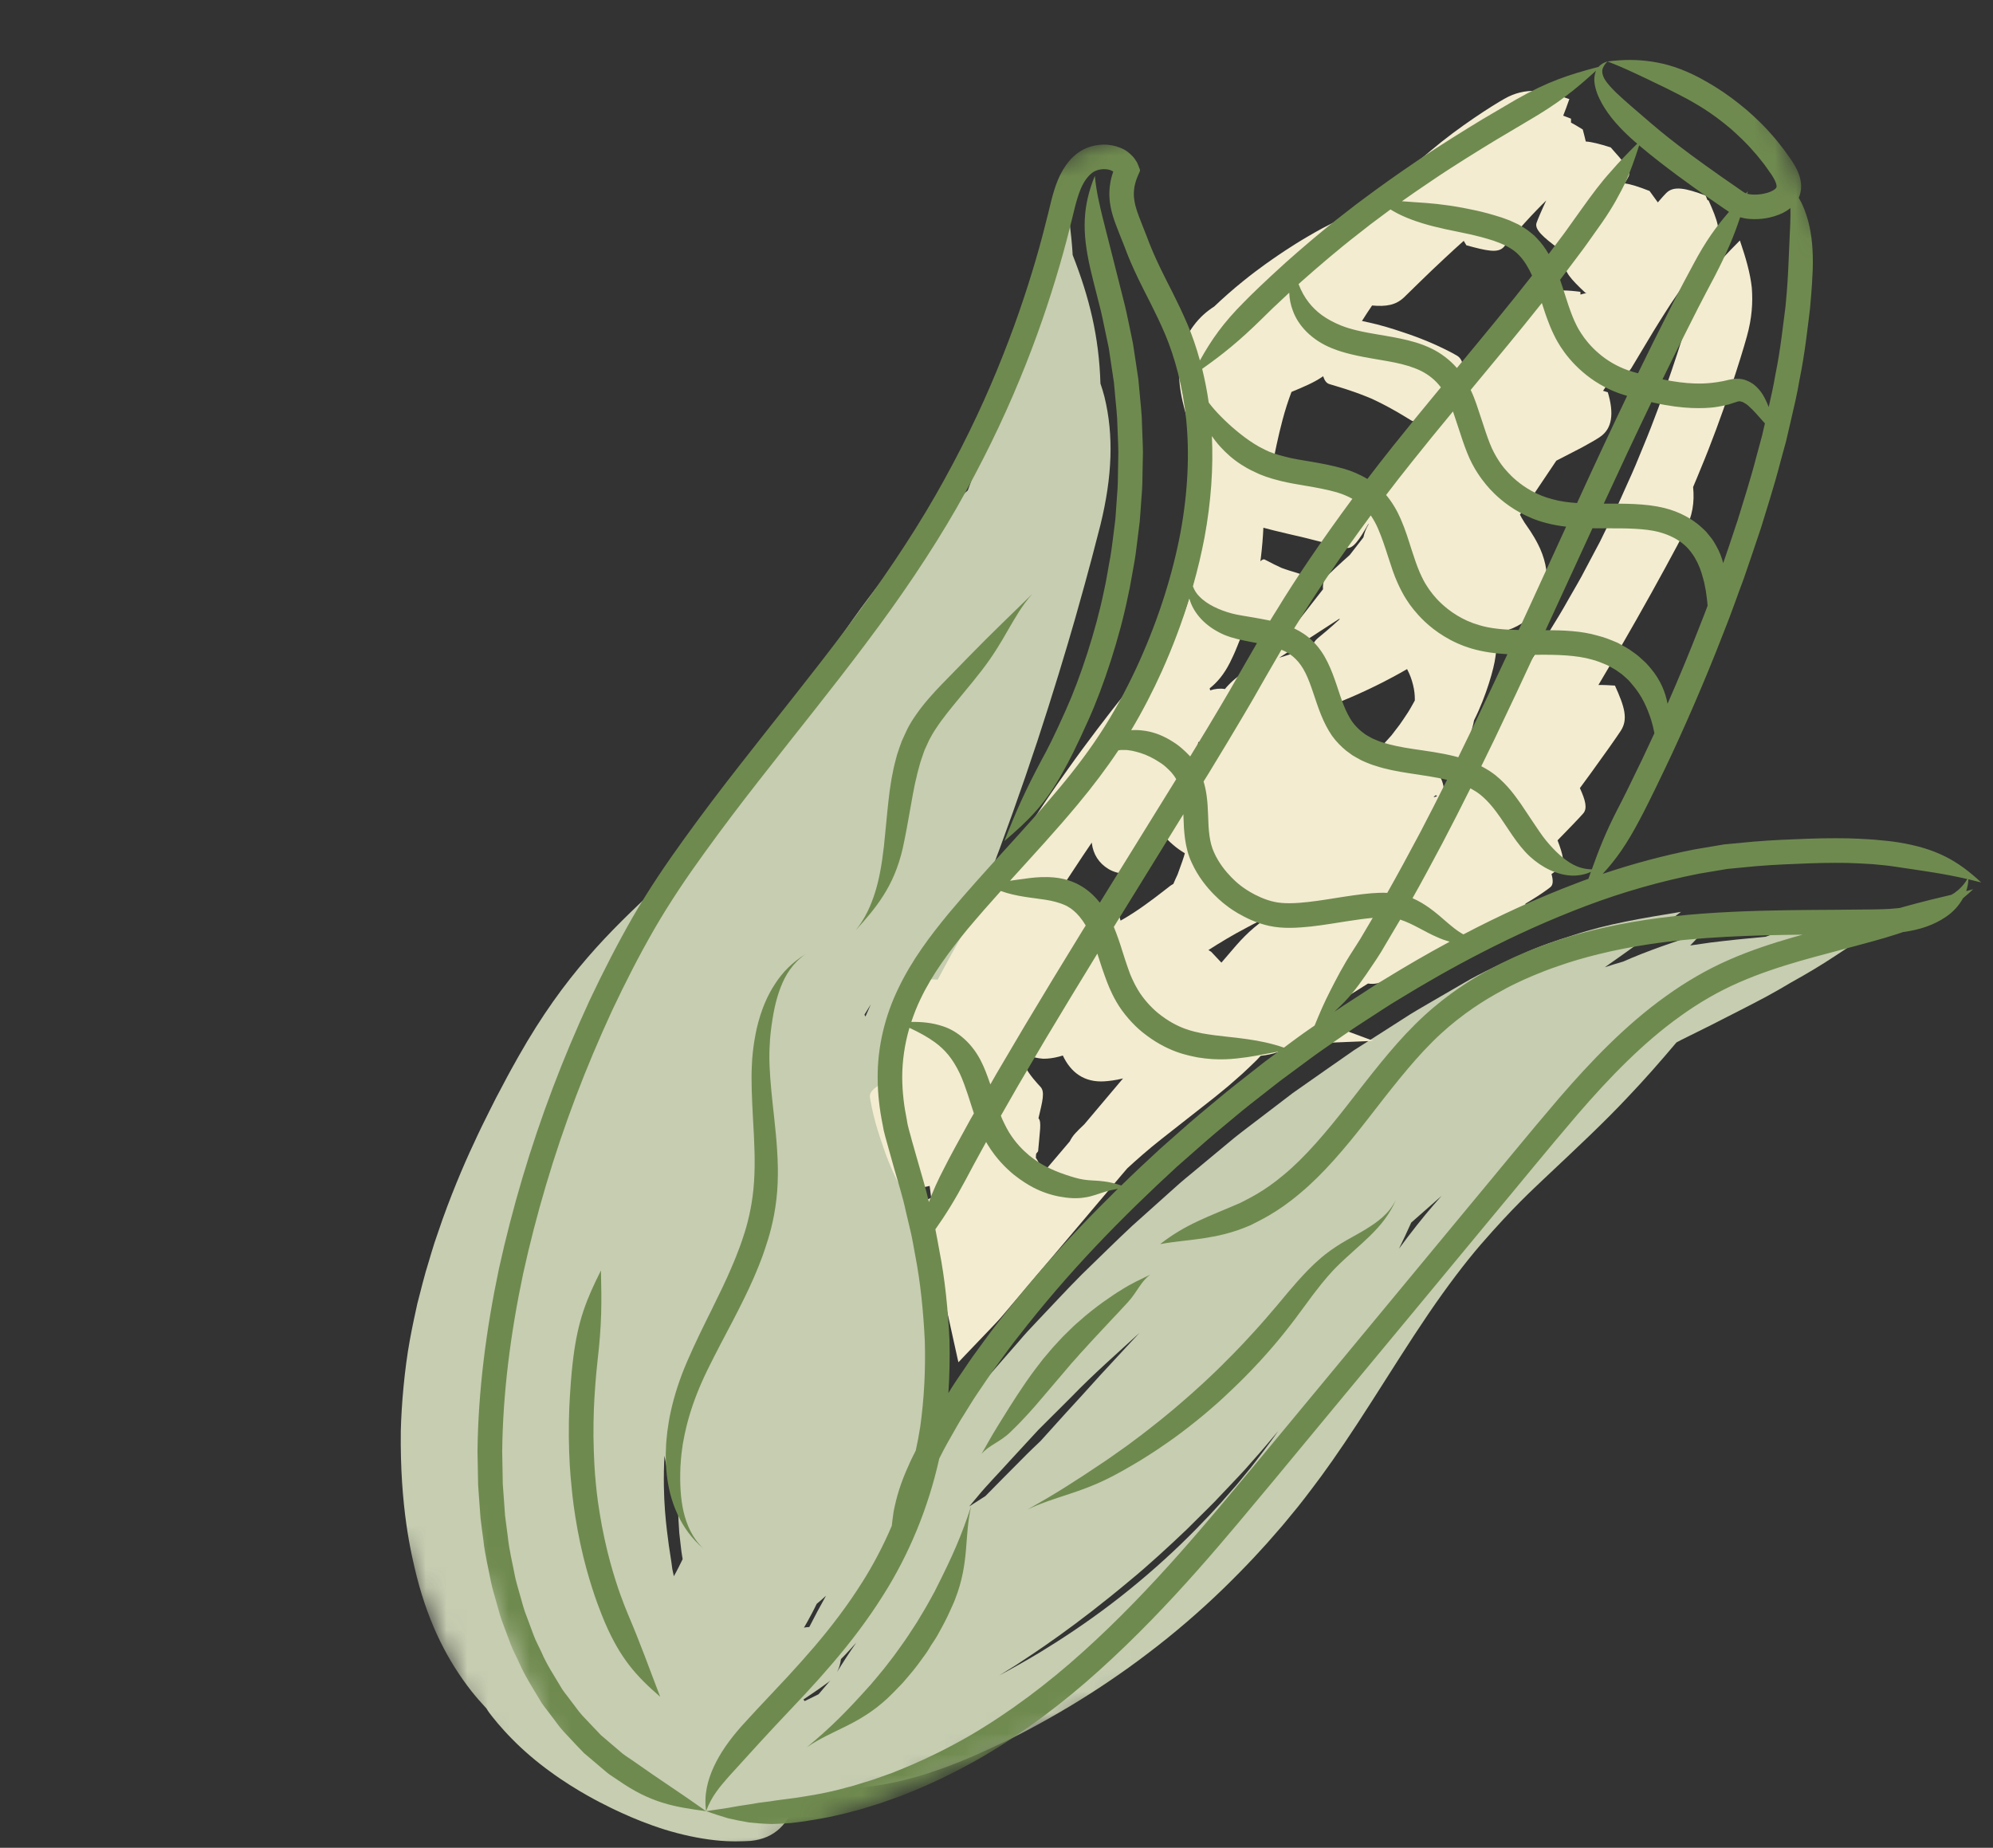
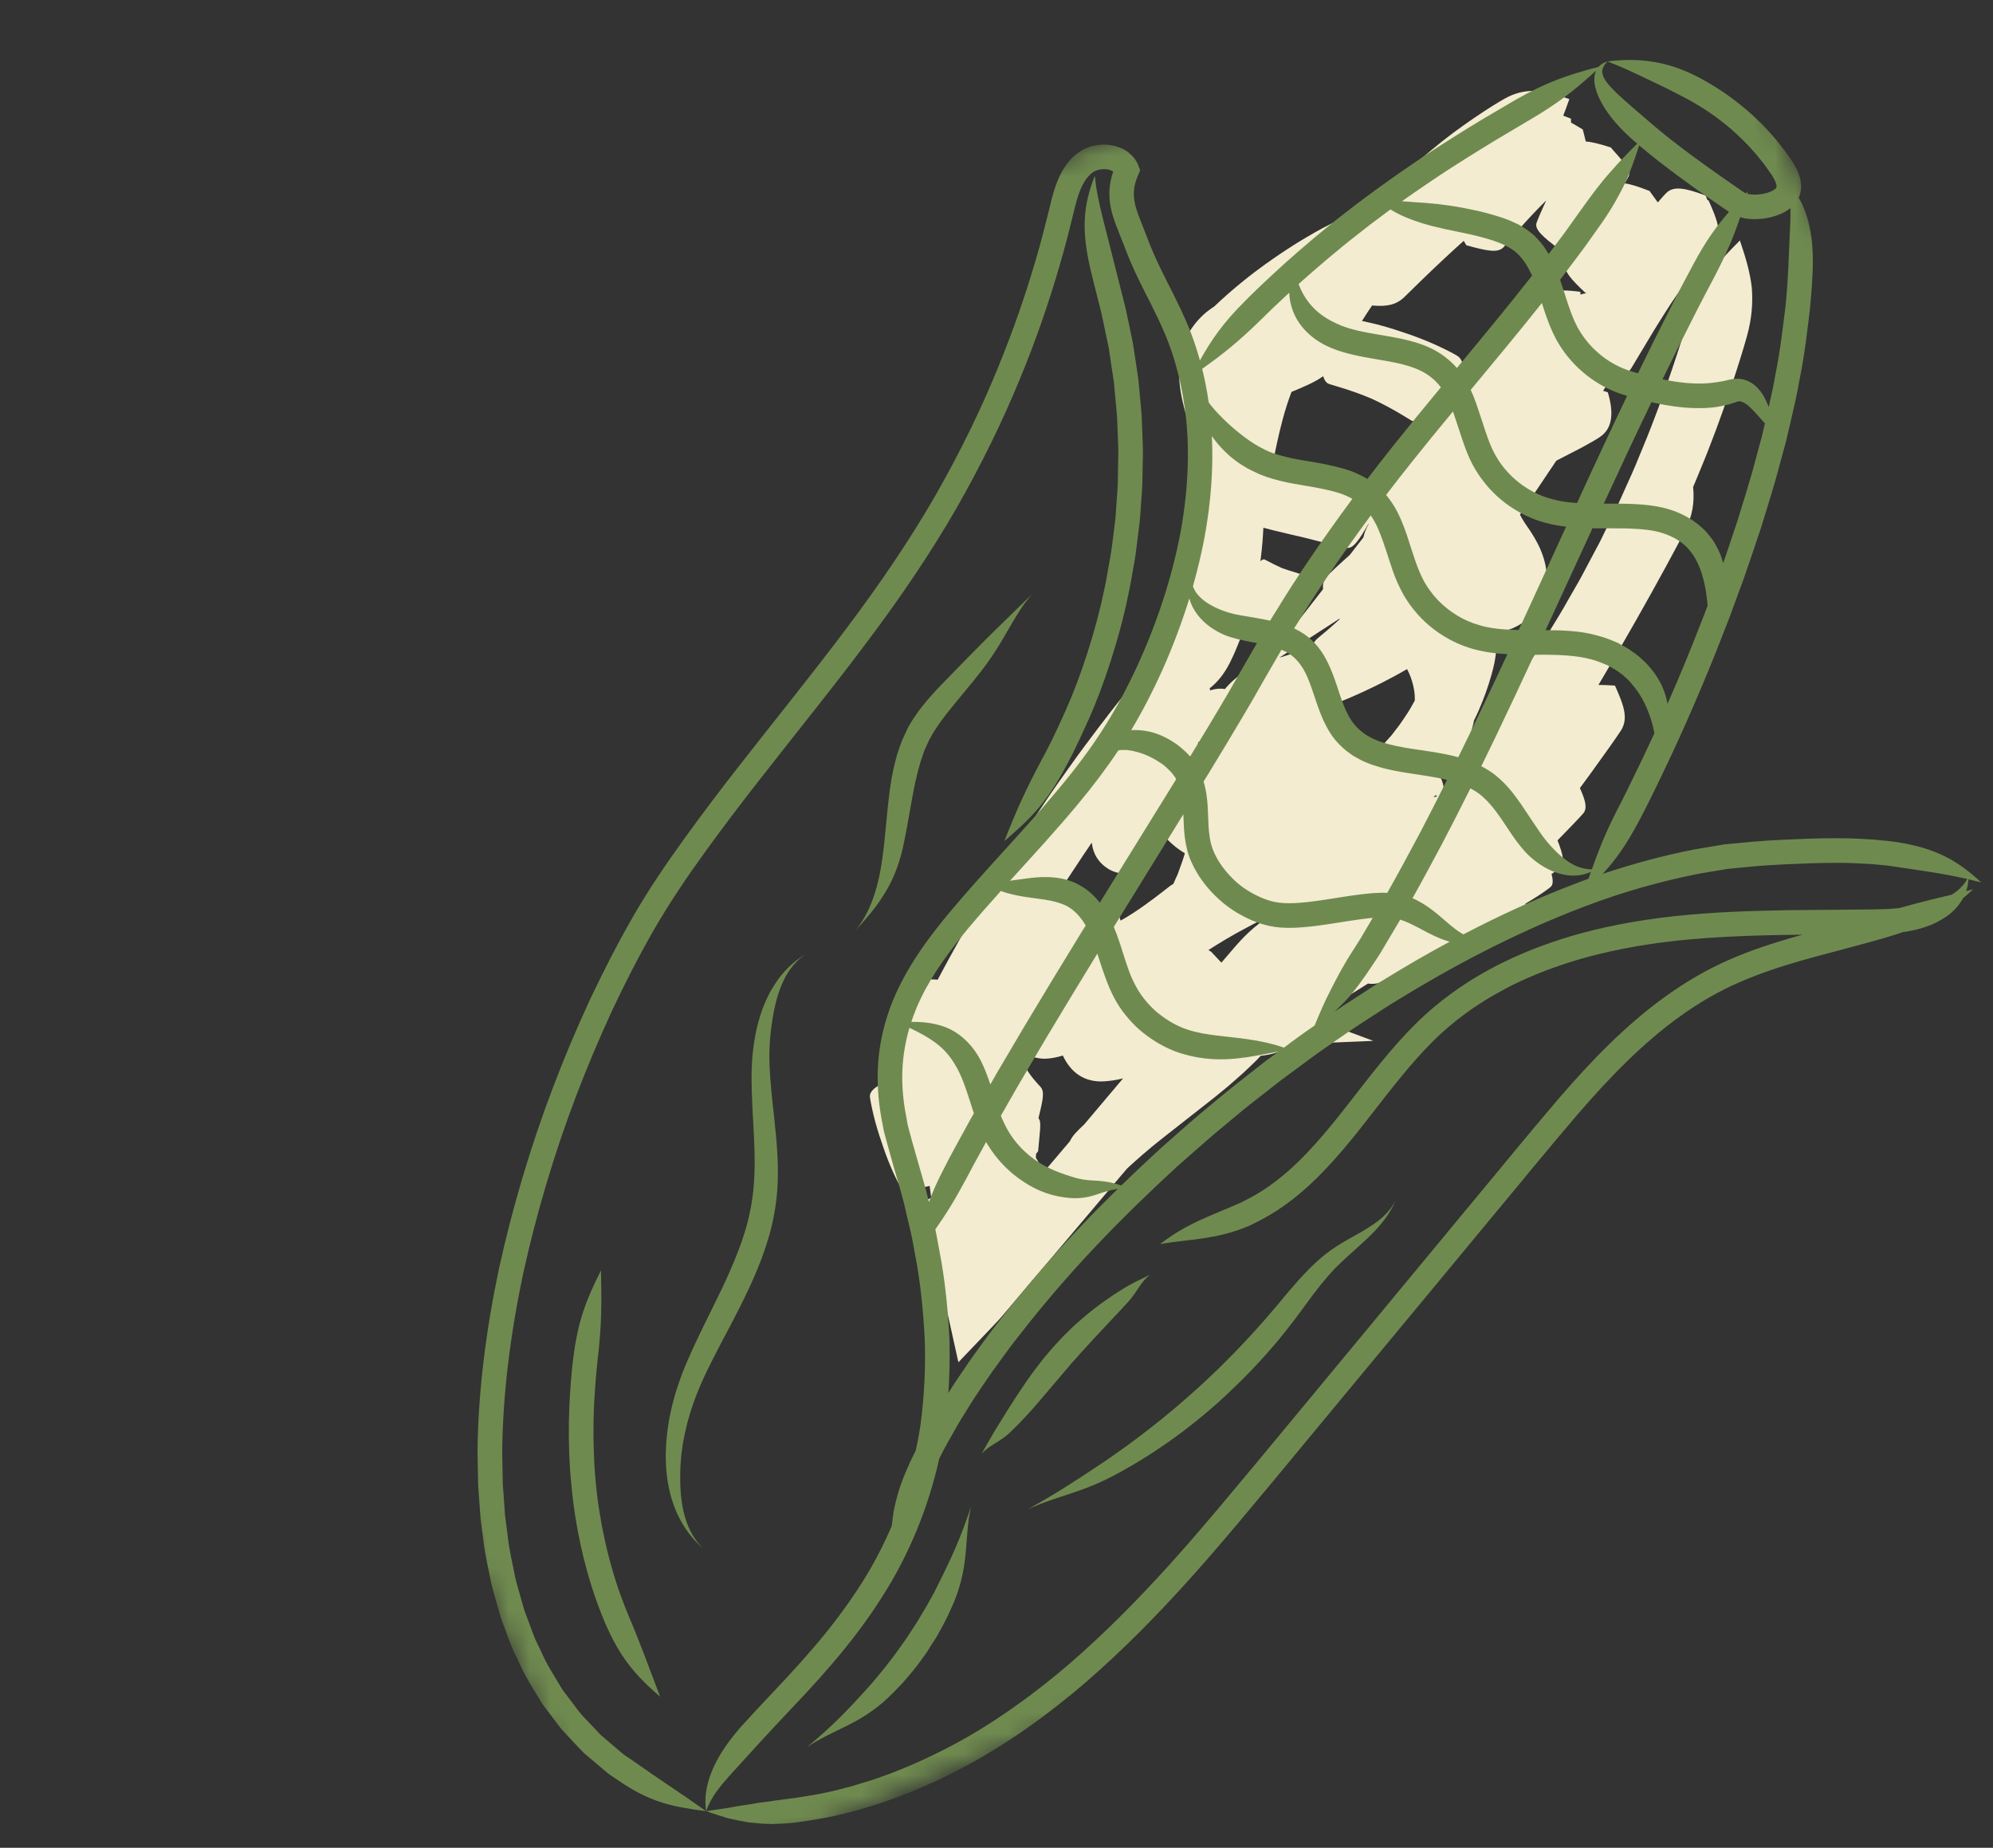
<svg xmlns="http://www.w3.org/2000/svg" width="96" height="89" viewBox="0 0 96 89" fill="none">
  <rect x="0" y="0" width="96" height="89" fill="#333333" stroke="none" />
  <mask id="mask0_468_185" style="mask-type:luminance" maskUnits="userSpaceOnUse" x="0" y="-1" width="100" height="95">
    <path d="M73.037 -0.091L99.652 62.166L27.204 93.138L0.589 30.881L73.037 -0.091Z" fill="white" />
  </mask>
  <g mask="url(#mask0_468_185)">
-     <path d="M67.389 60.142C67.6 59.715 67.791 59.299 67.976 58.888C68.621 58.316 69.084 57.909 69.436 57.604C69.31 57.745 69.18 57.891 69.047 58.047C68.554 58.615 67.984 59.335 67.389 60.142ZM60.23 70.715C60.23 70.715 60.144 70.819 59.985 71.012C59.827 71.199 59.607 71.488 59.306 71.817C58.727 72.498 57.881 73.409 56.88 74.378C55.879 75.343 54.71 76.355 53.516 77.261C52.322 78.17 51.107 78.971 50.078 79.597C49.372 80.021 48.724 80.382 48.132 80.699C48.393 80.541 48.656 80.38 48.926 80.209C49.885 79.575 51.74 78.378 54.467 76.093C55.258 75.446 56.31 74.482 57.161 73.67C57.58 73.256 57.952 72.887 58.217 72.623C58.488 72.359 58.642 72.188 58.642 72.188C58.642 72.188 58.832 71.988 59.135 71.669C59.432 71.344 59.866 70.918 60.297 70.408C60.721 69.939 61.163 69.415 61.576 68.919C61.465 69.074 61.358 69.225 61.257 69.363C60.635 70.205 60.23 70.715 60.23 70.715ZM41.638 48.874C41.742 48.707 41.844 48.544 41.945 48.379C41.839 48.622 41.754 48.818 41.688 48.963C41.672 48.932 41.657 48.904 41.638 48.874ZM54.406 64.716C54.059 65.088 53.479 65.716 52.986 66.25C52.496 66.791 52.094 67.236 52.094 67.236C52.094 67.236 51.753 67.609 51.319 68.082C50.935 68.505 50.48 69.011 50.121 69.409C50.048 69.477 49.533 69.965 49.251 70.257C48.587 70.922 47.997 71.52 47.468 72.058C47.161 72.258 46.894 72.43 46.688 72.559C46.817 72.406 46.952 72.246 47.092 72.076C47.531 71.539 48.076 70.992 48.643 70.36C49.067 69.903 49.529 69.4 50.02 68.867C50.532 68.358 51.068 67.823 51.612 67.279C52.668 66.186 53.847 65.155 54.891 64.197C54.734 64.36 54.575 64.533 54.406 64.716ZM38.981 78.369C38.895 78.371 38.81 78.378 38.725 78.397C38.733 78.382 38.739 78.374 38.749 78.358C38.832 78.212 38.956 78.005 39.087 77.748C39.168 77.597 39.254 77.43 39.34 77.251C39.491 77.128 39.636 76.999 39.787 76.862C39.498 77.375 39.232 77.875 38.981 78.369ZM39.357 81.642C39.158 81.742 38.959 81.841 38.761 81.935C38.741 81.909 38.722 81.885 38.699 81.859C39.252 81.492 39.707 81.17 39.907 81.018C39.94 80.995 39.968 80.965 40 80.937C39.811 81.154 39.622 81.378 39.428 81.606C39.405 81.619 39.381 81.632 39.357 81.642ZM32.661 72.651C32.667 73.094 32.702 73.488 32.72 73.838C32.776 74.288 32.806 74.665 32.86 74.968C32.867 75.011 32.877 75.053 32.883 75.097C32.819 75.232 32.755 75.361 32.691 75.484C32.613 75.64 32.535 75.784 32.459 75.921C32.437 75.808 32.407 75.696 32.385 75.578C32.371 75.456 32.353 75.332 32.335 75.209C32.299 74.96 32.26 74.707 32.218 74.445C32.116 73.643 31.896 72.243 32.006 70.114C32.206 71.226 32.483 72.134 32.661 72.651ZM40.71 79.706C40.89 79.516 41.066 79.321 41.243 79.124C40.918 79.588 40.614 80.055 40.321 80.532C40.418 80.351 40.476 80.146 40.509 79.911C40.577 79.844 40.643 79.775 40.71 79.706ZM41.018 86.134C42.346 86.057 43.757 85.759 45.317 85.206C45.875 85.008 46.676 84.692 47.727 84.205C48.773 83.728 50.068 83.064 51.608 82.138C52.725 81.466 54.031 80.602 55.312 79.621C56.6 78.647 57.858 77.556 58.936 76.508C60.01 75.464 60.921 74.479 61.543 73.745C61.866 73.386 62.099 73.08 62.273 72.875C62.44 72.667 62.535 72.556 62.535 72.556C62.535 72.556 62.977 72.004 63.645 71.099C64.311 70.195 65.168 68.921 66.056 67.53C66.949 66.136 67.884 64.638 68.793 63.301C69.701 61.965 70.59 60.8 71.303 59.972C72.931 58.095 73.844 57.286 74.38 56.77C75.978 55.266 77.255 54.075 78.405 52.848C79.206 52.008 79.956 51.153 80.752 50.211C80.832 50.168 80.911 50.128 80.984 50.088C81.632 49.767 82.078 49.545 82.416 49.377C83.407 48.866 84.3 48.426 85.115 47.985C85.522 47.761 85.909 47.544 86.283 47.317C86.663 47.105 87.03 46.896 87.391 46.678C88.112 46.25 88.792 45.773 89.512 45.314C90.232 44.849 90.968 44.346 91.772 43.787C90.807 43.903 89.918 44.019 89.058 44.151C88.194 44.279 87.387 44.478 86.55 44.685C86.133 44.79 85.714 44.905 85.286 45.033C85.206 45.062 85.124 45.088 85.042 45.12C84.104 45.205 83.232 45.295 82.388 45.4C82.06 45.444 81.738 45.492 81.415 45.54C81.614 45.333 81.816 45.124 82.024 44.904C80.63 45.376 79.377 45.786 78.19 46.314C77.898 46.398 77.605 46.488 77.304 46.588C78.476 45.764 79.632 44.939 80.973 43.92C79.059 44.233 77.421 44.502 75.791 45.042C74.968 45.298 74.128 45.579 73.265 45.98C72.828 46.175 72.378 46.382 71.909 46.612C71.442 46.838 70.953 47.082 70.457 47.378C70.12 47.574 69.677 47.831 69.032 48.205C68.713 48.397 68.333 48.603 67.906 48.87C67.481 49.142 66.999 49.449 66.443 49.806C66.09 50.03 65.675 50.297 65.22 50.585C64.779 50.893 64.296 51.227 63.798 51.577C63.299 51.927 62.782 52.288 62.268 52.65C61.769 53.034 61.269 53.414 60.791 53.778C60.311 54.146 59.85 54.489 59.441 54.818C59.038 55.153 58.673 55.457 58.366 55.71C57.753 56.222 57.373 56.536 57.373 56.536C57.373 56.536 57.291 56.603 57.145 56.724C56.995 56.843 56.79 57.024 56.538 57.251C56.03 57.706 55.325 58.336 54.533 59.047C53.755 59.772 52.921 60.602 52.098 61.397C51.295 62.205 50.544 63.026 49.909 63.69C49.757 63.851 49.608 64.007 49.468 64.161C49.325 64.317 49.194 64.472 49.064 64.624C48.8 64.926 48.55 65.21 48.316 65.479C47.846 66.026 47.417 66.499 47.063 66.936C46.359 67.818 45.84 68.468 45.484 68.914C45.12 69.36 44.804 69.806 44.511 70.237C44.218 70.665 43.944 71.078 43.688 71.481C43.675 71.504 43.663 71.524 43.65 71.547C43.793 71.189 43.931 70.81 44.054 70.412C44.297 69.648 44.537 68.562 44.653 67.67C44.776 66.782 44.814 66.089 44.814 66.089C44.814 66.089 44.882 65.26 44.892 64.271C44.909 63.278 44.858 62.131 44.814 61.457C44.635 58.795 44.42 57.523 44.309 56.745C44.056 55.126 43.713 53.781 43.298 52.566C43.318 52.517 43.343 52.466 43.366 52.418C43.647 51.818 43.864 51.324 44.014 50.989C44.164 50.652 44.248 50.468 44.248 50.468C44.248 50.468 45.852 46.936 47.524 42.551C48.363 40.358 49.221 37.956 49.968 35.7C50.708 33.445 51.345 31.344 51.795 29.77C52.512 27.251 52.813 26.026 53.008 25.277C53.579 22.948 53.651 20.961 53.202 19.121C53.147 18.903 53.081 18.687 53.007 18.474C52.938 16.204 52.469 14.319 51.667 12.278C51.665 12.227 51.664 12.178 51.66 12.127C51.603 11.259 51.475 10.36 51.352 9.401C51.018 10.32 50.712 11.16 50.424 11.955C50.109 12.756 49.861 13.53 49.578 14.317C49.288 15.101 49.065 15.918 48.772 16.79C48.633 17.227 48.499 17.683 48.368 18.163C48.223 18.641 48.067 19.141 47.913 19.672C47.812 20.032 47.685 20.505 47.457 21.181C47.346 21.52 47.215 21.915 47.067 22.371C46.949 22.747 46.788 23.16 46.616 23.622C44.67 25.333 43.079 27.033 41.1 29.81C40.654 30.439 39.928 31.462 38.458 33.614C38.157 34.059 37.651 34.805 37.22 35.443C36.797 36.086 36.448 36.616 36.448 36.616C36.448 36.616 36.151 37.057 35.77 37.621C35.532 37.984 35.261 38.397 35.013 38.776C34.664 39.109 34.327 39.45 33.996 39.81C33.248 40.633 32.519 41.532 31.79 42.608C30.463 43.83 29.352 44.904 28.298 46.125C27.183 47.419 26.113 48.876 24.973 50.887C24.782 51.23 24.527 51.674 24.181 52.339C24.003 52.671 23.799 53.052 23.578 53.507C23.348 53.963 23.092 54.479 22.815 55.089C22.343 56.079 21.624 57.791 21.12 59.3C20.849 60.046 20.665 60.75 20.507 61.251C20.364 61.76 20.286 62.081 20.286 62.081C20.286 62.081 20.22 62.348 20.104 62.784C20.006 63.23 19.869 63.847 19.741 64.547C19.484 65.945 19.336 67.674 19.306 68.908C19.259 72.566 19.794 74.817 20.082 75.967C20.682 78.304 21.595 80.031 22.7 81.445C22.934 81.741 23.182 82.021 23.435 82.294C23.474 82.359 23.514 82.426 23.562 82.49C23.745 82.734 24.129 83.218 24.651 83.745C25.166 84.275 25.824 84.843 26.489 85.323C27.813 86.298 29.139 86.932 29.139 86.932C29.139 86.932 29.463 87.105 29.981 87.337C30.495 87.574 31.219 87.872 32.008 88.119C32.796 88.366 33.664 88.553 34.426 88.635C35.187 88.722 35.841 88.687 36.162 88.669C37.332 88.55 37.989 87.841 38.364 86.692C38.369 86.69 38.372 86.692 38.378 86.692C39.35 86.57 40.222 86.381 41.018 86.134Z" fill="#C6CDB1" />
-   </g>
+     </g>
  <path d="M51.423 42.335C51.423 42.335 51.706 41.908 52.143 41.245C52.279 41.044 52.428 40.823 52.59 40.583C52.592 40.6 52.593 40.616 52.594 40.633C52.664 41.144 52.921 41.567 53.39 41.855C53.619 41.989 53.918 42.091 54.22 42.069C54.526 42.052 54.805 41.886 54.931 41.644C54.776 41.41 54.798 41.171 54.896 41.019C54.949 40.938 54.976 40.906 55.034 40.852C55.07 40.819 55.105 40.787 55.142 40.765C55.17 40.742 55.196 40.722 55.224 40.704C55.431 40.569 55.531 40.477 55.524 40.326C55.526 40.281 55.522 40.225 55.527 40.147C55.537 39.995 55.55 39.815 55.565 39.611C55.565 39.611 55.565 39.605 55.563 39.6C55.79 39.953 56.098 40.342 56.502 40.687C56.675 40.84 56.869 40.975 57.072 41.097C57.06 41.149 57.042 41.203 57.027 41.256C56.939 41.541 56.826 41.819 56.722 42.122C56.649 42.27 56.585 42.425 56.518 42.576C56.464 42.605 56.408 42.637 56.358 42.676C56.088 42.882 55.305 43.513 54.575 43.982C54.366 44.118 54.165 44.239 53.977 44.343C53.854 43.892 53.748 43.644 53.588 43.625C53.462 43.609 53.08 43.592 52.731 43.564C52.381 43.536 52.066 43.499 52.066 43.499C52.066 43.499 51.753 43.453 51.407 43.385C51.211 43.347 51.003 43.305 50.838 43.271C51.198 42.699 51.423 42.335 51.423 42.335ZM74.013 10.735C73.909 11.043 74.311 11.412 75.096 11.99C75.362 12.019 75.589 12.041 75.79 12.054C75.626 12.345 75.486 12.602 75.436 12.717C75.295 13.027 75.655 13.44 76.371 14.108C76.39 14.112 76.409 14.115 76.43 14.118C76.326 14.133 76.226 14.156 76.129 14.188C76.128 14.145 76.127 14.102 76.125 14.056C74.898 13.892 74.075 13.994 73.383 14.763C72.999 15.178 71.982 16.499 71.165 17.695C70.885 18.102 70.615 18.491 70.378 18.833C70.367 18.835 70.359 18.836 70.348 18.837C70.54 17.912 70.556 17.359 70.186 17.133C69.981 17.006 69.337 16.676 68.723 16.424C68.108 16.169 67.533 15.988 67.533 15.988C67.533 15.988 66.966 15.789 66.323 15.624C66.084 15.563 65.831 15.509 65.604 15.46C65.754 15.219 65.918 14.969 66.091 14.715C66.767 14.774 67.234 14.703 67.638 14.315C67.929 14.036 68.793 13.173 69.612 12.416C69.931 12.116 70.244 11.834 70.505 11.601C70.546 11.67 70.587 11.74 70.634 11.816C71.614 12.08 72.155 12.209 72.436 11.895C72.587 11.725 73.025 11.198 73.445 10.733C73.866 10.268 74.269 9.864 74.269 9.864C74.269 9.864 74.348 9.783 74.48 9.657C74.273 10.091 74.068 10.572 74.013 10.735ZM69.222 38.354L69.051 38.404C69.082 38.361 69.115 38.33 69.143 38.312C69.153 38.308 69.162 38.304 69.164 38.306L69.172 38.306C69.192 38.318 69.205 38.335 69.222 38.354ZM62.674 29.16C62.705 28.205 62.745 27.693 62.612 27.64C62.541 27.609 62.318 27.55 62.116 27.486C61.914 27.421 61.734 27.355 61.734 27.355C61.734 27.355 61.558 27.276 61.366 27.181C61.178 27.087 60.978 26.975 60.905 26.945C60.863 26.928 60.795 26.96 60.709 27.032L60.73 26.898C60.792 26.389 60.834 25.888 60.855 25.42C61.317 25.55 62.823 25.895 62.823 25.895C62.823 25.895 64.518 26.331 64.865 26.389C65.174 26.443 65.462 26.023 65.913 25.234C65.914 25.237 65.919 25.243 65.924 25.247C65.801 25.456 65.719 25.666 65.673 25.884L65.015 26.732C64.534 27.158 64.078 27.586 63.919 27.753C63.763 27.912 63.709 28.119 63.728 28.381L61.003 31.875C60.722 31.972 60.425 32.087 60.135 32.252C59.687 32.502 59.324 32.822 59.075 33.103C59.05 33.134 59.029 33.161 59.004 33.189C58.777 33.149 58.54 33.172 58.292 33.252C58.284 33.22 58.276 33.189 58.268 33.155C58.649 32.855 58.968 32.46 59.241 31.922C59.328 31.745 59.458 31.483 59.59 31.147C59.66 30.978 59.733 30.795 59.811 30.596C59.882 30.395 59.956 30.18 60.032 29.955C60.043 29.921 60.053 29.882 60.066 29.845C60.07 29.849 60.071 29.851 60.077 29.852C60.358 29.985 60.623 30.087 60.623 30.087C60.623 30.087 60.88 30.2 61.176 30.3C61.473 30.403 61.801 30.49 61.914 30.503C62.121 30.531 62.357 30.057 62.674 29.16ZM69.987 19.19C69.987 19.239 69.992 19.298 70.008 19.314C70.009 19.317 70.022 19.32 70.04 19.321C69.77 19.71 69.6 19.957 69.6 19.957C69.6 19.957 69.552 20.024 69.467 20.144L69.34 19.676C69.4 19.633 69.462 19.588 69.53 19.542C69.532 19.535 69.533 19.529 69.536 19.522C69.669 19.433 69.82 19.322 69.987 19.19ZM68.939 38.434C68.936 38.407 68.93 38.386 68.931 38.374C68.93 38.386 68.935 38.41 68.939 38.434ZM50.122 56.594C50.231 56.393 50.133 56.136 49.895 55.763L49.908 55.575C49.94 55.535 49.971 55.498 50.004 55.453C50.08 54.522 50.184 54.024 50.022 53.863C50.215 53.036 50.343 52.589 50.118 52.348C49.984 52.204 49.581 51.778 49.37 51.359C49.259 51.154 49.193 50.958 49.155 50.815C49.133 50.742 49.121 50.681 49.115 50.64C49.113 50.635 49.113 50.635 49.113 50.629C49.259 50.718 49.404 50.792 49.554 50.844C49.776 50.927 50.004 50.978 50.249 50.995C50.489 50.997 50.74 50.965 51.011 50.893C51.064 50.879 51.126 50.862 51.195 50.841C51.582 51.664 52.235 52.144 53.198 52.084C53.39 52.071 53.711 52.039 54.095 51.944C53.322 52.862 52.647 53.657 52.229 54.155C52.044 54.328 51.899 54.473 51.808 54.573C51.688 54.7 51.599 54.837 51.528 54.978C51.243 55.318 50.711 55.938 50.062 56.704C50.086 56.659 50.108 56.62 50.122 56.594ZM57.743 35.743C57.808 35.799 57.915 35.893 58.046 36.023C57.972 36.081 57.906 36.144 57.846 36.208C57.758 36.309 57.692 36.419 57.645 36.535C57.642 36.391 57.649 36.236 57.67 36.076C57.68 35.962 57.7 35.846 57.724 35.725C57.732 35.73 57.735 35.737 57.743 35.743ZM59.54 45.543C59.377 45.732 59.133 46.014 58.833 46.366C58.692 46.22 58.529 46.048 58.339 45.842C58.291 45.812 58.252 45.788 58.208 45.761C58.751 45.412 59.382 45.029 60.014 44.701C60.448 44.463 60.875 44.252 61.261 44.075C60.662 44.427 60.12 44.88 59.54 45.543ZM67.804 34.337C67.661 34.547 67.539 34.744 67.419 34.906C67.179 35.221 67.022 35.425 67.022 35.425C67.022 35.425 66.849 35.612 66.583 35.909C66.442 36.054 66.276 36.218 66.087 36.394C66.076 36.382 66.07 36.367 66.06 36.359C65.93 36.252 65.525 35.951 65.172 35.649C64.818 35.35 64.513 35.058 64.513 35.058C64.513 35.058 64.216 34.758 63.91 34.409C63.831 34.321 63.75 34.227 63.674 34.138C65.03 33.651 66.137 33.096 66.137 33.096C66.137 33.096 66.861 32.758 67.777 32.227C67.786 32.24 67.793 32.258 67.799 32.272C67.908 32.479 68.004 32.737 68.065 32.99C68.128 33.239 68.15 33.48 68.15 33.651C68.151 33.686 68.151 33.715 68.149 33.742C68.031 33.95 67.924 34.155 67.804 34.337ZM61.472 22.533C61.4 22.52 61.33 22.539 61.255 22.576C61.41 21.801 61.572 20.999 61.77 20.257C61.9 19.759 62.051 19.297 62.209 18.877C62.812 18.628 63.282 18.427 63.659 18.173C63.686 18.156 63.71 18.137 63.733 18.121C63.803 18.327 63.89 18.455 64.028 18.498C64.2 18.555 64.723 18.698 65.194 18.866C65.664 19.029 66.081 19.208 66.081 19.208C66.081 19.208 66.494 19.398 66.93 19.636C67.371 19.872 67.827 20.163 67.985 20.255C68.227 20.392 68.573 20.195 69.155 19.801L69.196 20.531C69.03 20.767 68.822 21.063 68.59 21.392C68.29 21.287 68.089 21.272 67.974 21.385C67.755 21.606 66.768 22.807 66.768 22.807C66.768 22.807 66.2 23.457 65.834 23.893C65.777 23.693 65.691 23.567 65.56 23.524C65.227 23.42 63.519 23.028 63.519 23.028C63.519 23.028 61.82 22.591 61.472 22.533ZM62.418 31.43C62.149 31.516 61.901 31.595 61.618 31.681L64.507 29.807C64.517 29.811 64.528 29.816 64.538 29.82C64.073 30.248 63.646 30.602 63.475 30.74C63.34 30.852 63.255 30.988 63.2 31.151C62.953 31.247 62.688 31.341 62.418 31.43ZM46.205 65.575C46.301 65.473 46.397 65.371 46.495 65.268C46.693 65.064 46.892 64.857 47.092 64.644C47.295 64.432 47.499 64.216 47.709 63.999C47.916 63.776 48.119 63.579 48.347 63.302C49.094 62.418 49.868 61.508 50.622 60.619C52.399 58.519 54.015 56.607 54.015 56.607C54.015 56.607 54.118 56.487 54.296 56.278C54.7 55.904 55.311 55.361 55.945 54.864C56.858 54.144 57.693 53.491 57.693 53.491C57.693 53.491 57.909 53.323 58.239 53.063C58.409 52.935 58.604 52.773 58.819 52.597C59.034 52.426 59.265 52.232 59.498 52.022C59.735 51.821 59.973 51.603 60.201 51.381C60.317 51.27 60.427 51.162 60.537 51.057C60.603 50.988 60.664 50.921 60.726 50.854C61.32 50.789 61.8 50.639 62.26 50.294L66.149 50.135L63.466 49.136C63.643 48.959 63.837 48.765 64.035 48.564C64.361 48.346 64.705 48.124 65.041 47.91C65.335 47.721 65.626 47.538 65.894 47.374C66.207 47.415 66.478 47.368 66.743 47.197C66.846 47.133 67.025 47.016 67.242 46.87C67.439 46.955 67.611 46.971 67.779 46.902C68.233 46.712 70.439 45.629 70.439 45.629C70.439 45.629 72.666 44.595 73.098 44.361C73.346 44.226 73.448 43.956 73.48 43.526C73.566 43.475 73.66 43.417 73.754 43.359C74.147 43.122 74.557 42.836 74.685 42.726C74.813 42.619 74.82 42.41 74.734 42.1C74.938 41.958 75.106 41.834 75.181 41.773C75.388 41.597 75.293 41.178 75.025 40.476C75.488 40.002 76.093 39.377 76.262 39.179C76.47 38.939 76.373 38.556 76.101 37.96C76.26 37.741 76.442 37.492 76.628 37.241C77.227 36.418 77.867 35.513 78.068 35.203C78.441 34.634 78.244 34.023 77.79 33.022C77.491 33.002 77.229 32.989 76.993 32.994C77.228 32.599 78.004 31.291 78.818 29.856C79.796 28.138 80.819 26.241 81.145 25.602C81.533 24.843 81.626 24.195 81.555 23.458C81.673 23.184 81.786 22.905 81.903 22.62C82.972 20.067 83.876 17.183 84.142 16.214C84.391 15.323 84.437 14.579 84.382 13.858C84.301 13.131 84.093 12.421 83.808 11.583C83.172 12.218 82.679 12.746 82.283 13.328C81.866 13.905 81.572 14.542 81.311 15.386C81.037 16.303 80.173 19.057 79.159 21.493C78.912 22.105 78.664 22.702 78.413 23.243C78.165 23.785 77.954 24.291 77.744 24.706C77.336 25.541 77.073 26.081 77.073 26.081C77.073 26.081 76.792 26.613 76.355 27.434C76.146 27.849 75.864 28.319 75.568 28.838C75.279 29.359 74.945 29.91 74.595 30.472C73.223 32.73 71.509 35.047 70.933 35.808C70.402 36.518 70.063 37.131 69.841 37.81C69.794 37.938 69.752 38.072 69.712 38.209L69.474 38.278C69.51 38.225 69.531 38.158 69.537 38.097C69.556 37.918 69.512 37.768 69.468 37.638C69.449 37.58 69.423 37.527 69.398 37.474C69.407 37.467 69.413 37.461 69.422 37.455C69.79 37.14 70.164 36.701 70.439 36.223C70.578 35.983 70.69 35.735 70.778 35.5C70.862 35.269 70.924 35.053 70.968 34.869C70.98 34.809 70.993 34.751 71.002 34.697C71.605 33.495 71.971 32.149 72.029 31.665C72.049 31.543 72.064 31.429 72.069 31.316C72.076 31.171 72.07 31.019 72.046 30.881C72.022 30.752 71.986 30.625 71.935 30.501C72.003 30.496 72.068 30.485 72.133 30.475C72.508 30.405 72.836 30.288 73.091 30.15C73.348 30.017 73.526 29.862 73.65 29.757C73.767 29.645 73.828 29.576 73.828 29.576C73.828 29.576 73.838 29.572 73.89 29.503C73.94 29.438 74.044 29.32 74.19 29.069C74.222 28.98 74.427 28.645 74.487 28.105C74.516 27.839 74.51 27.525 74.437 27.193C74.401 27.025 74.352 26.857 74.29 26.686C74.233 26.524 74.14 26.32 74.083 26.213C73.965 25.979 73.839 25.774 73.719 25.587C73.618 25.438 73.522 25.296 73.431 25.166C73.313 24.984 73.249 24.855 73.214 24.788C73.609 24.209 74.297 23.191 74.965 22.19C74.986 22.178 75.008 22.169 75.029 22.157C75.432 21.95 75.851 21.733 76.208 21.548C76.591 21.341 76.915 21.153 77.073 21.042C77.657 20.647 77.754 19.919 77.446 18.894C77.366 18.87 77.291 18.844 77.218 18.823C77.337 18.646 77.477 18.436 77.634 18.206C78.091 18.159 78.391 18.036 78.575 17.739C78.733 17.477 79.203 16.692 79.634 15.973C80.07 15.26 80.488 14.619 80.488 14.619C80.488 14.619 80.913 13.987 81.4 13.304C81.892 12.626 82.431 11.887 82.611 11.641C82.936 11.182 82.731 10.622 82.299 9.652C82.281 9.651 82.264 9.646 82.248 9.642C82.22 9.57 82.189 9.498 82.158 9.419C81.198 9.062 80.616 8.932 80.252 9.306C80.171 9.387 80.027 9.548 79.855 9.749C79.742 9.588 79.609 9.406 79.456 9.198C78.936 8.996 78.543 8.865 78.26 8.835C78.347 8.684 78.418 8.558 78.45 8.492C78.583 8.231 78.236 7.827 77.585 7.1C77.061 6.934 76.668 6.832 76.385 6.816C76.345 6.641 76.296 6.453 76.24 6.238C76.033 6.109 75.846 5.997 75.673 5.905C75.672 5.842 75.675 5.782 75.673 5.716C75.543 5.664 75.418 5.616 75.298 5.571C75.393 5.333 75.488 5.071 75.593 4.773C74.975 4.552 74.45 4.404 73.947 4.378C73.455 4.37 72.976 4.467 72.462 4.76C71.903 5.072 70.273 6.108 68.929 7.247C68.588 7.527 68.26 7.806 67.973 8.08C67.682 8.35 67.404 8.591 67.193 8.818C66.756 9.258 66.474 9.544 66.474 9.544C66.474 9.544 66.406 9.617 66.288 9.749C66.125 9.891 65.962 10.039 65.793 10.19C65.6 10.159 65.41 10.177 65.211 10.256C64.874 10.394 63.891 10.861 63.03 11.371C62.166 11.871 61.422 12.396 61.422 12.396C61.422 12.396 60.669 12.901 59.892 13.532C59.374 13.946 58.849 14.418 58.486 14.765C58.15 14.978 57.794 15.275 57.484 15.699C57.034 16.298 56.795 17.136 56.795 17.842C56.781 18.558 56.918 19.171 57.054 19.706C57.355 20.79 57.587 21.484 57.687 22.125C57.758 22.426 57.777 22.682 57.805 22.857C57.829 23.035 57.845 23.133 57.845 23.133C57.845 23.133 57.882 23.533 57.909 24.155C57.909 24.161 57.91 24.169 57.909 24.175C57.809 24.654 57.721 25.032 57.658 25.26C57.483 25.994 57.421 26.556 57.449 27.158C57.46 27.423 57.476 27.684 57.508 27.976C57.416 28.346 57.314 28.707 57.208 29.037C57.147 29.22 57.087 29.4 57.03 29.567C56.966 29.728 56.906 29.881 56.849 30.019C56.746 30.302 56.637 30.517 56.572 30.664C56.558 30.693 56.547 30.727 56.532 30.76C56.424 30.753 56.317 30.761 56.22 30.785C56.096 30.815 55.977 30.863 55.861 30.939C55.774 30.994 55.686 31.046 55.601 31.099C55.465 31.189 55.343 31.305 55.242 31.456C55.046 31.747 54.546 32.577 54.146 33.463C53.408 34.389 52.368 35.738 51.438 37.051C50.755 37.998 50.137 38.925 49.683 39.61C49.233 40.3 48.943 40.743 48.943 40.743C48.943 40.743 48.658 41.191 48.22 41.887C47.785 42.585 47.203 43.534 46.624 44.549C46.114 45.43 45.609 46.356 45.167 47.187C44.602 47.144 44.271 47.192 44.161 47.416C44.083 47.581 43.886 48.086 43.73 48.557C43.57 49.033 43.447 49.466 43.447 49.466C43.447 49.466 43.307 49.901 43.18 50.38C43.05 50.863 42.933 51.393 42.905 51.573C42.891 51.69 42.942 51.802 43.046 51.917C42.273 52.256 41.866 52.523 41.903 52.839C41.924 53.025 42.034 53.574 42.17 54.071C42.306 54.565 42.463 55.007 42.463 55.007C42.463 55.007 42.604 55.453 42.794 55.93C42.982 56.404 43.228 56.913 43.322 57.07C43.486 57.346 43.967 57.315 44.78 57.121C44.803 57.312 44.828 57.505 44.854 57.695C44.303 57.916 43.99 58.198 43.984 58.741C43.989 58.937 43.999 59.363 44.19 59.918C44.382 60.461 44.738 60.98 45.262 61.37C45.309 61.658 45.367 61.97 45.432 62.306C45.616 63.143 45.839 64.147 46.083 65.249L46.129 65.459L46.155 65.567C46.16 65.58 46.16 65.614 46.168 65.611L46.205 65.575Z" fill="#F3ECD1" />
  <mask id="mask1_468_185" style="mask-type:luminance" maskUnits="userSpaceOnUse" x="2" y="-6" width="107" height="99">
    <path d="M80.897 -5.079L108.123 58.606L30.006 92.001L2.781 28.317L80.897 -5.079Z" fill="white" />
  </mask>
  <g mask="url(#mask1_468_185)">
    <path d="M42.555 43.126C42.166 43.746 41.723 44.247 41.221 44.807C41.69 44.211 41.948 43.624 42.15 42.988C42.35 42.353 42.474 41.658 42.577 40.762C42.598 40.541 42.633 40.214 42.675 39.775C42.719 39.334 42.767 38.773 42.856 38.084C42.895 37.841 42.93 37.549 42.996 37.248C43.046 36.95 43.134 36.645 43.205 36.37C43.289 36.096 43.379 35.857 43.442 35.685C43.516 35.519 43.565 35.417 43.565 35.417C43.565 35.417 43.621 35.294 43.712 35.101C43.81 34.908 43.961 34.655 44.15 34.391C44.518 33.858 45.032 33.304 45.342 32.983C46.066 32.24 46.413 31.882 46.63 31.662C47.896 30.367 48.648 29.665 49.73 28.604C49.223 29.166 48.907 29.746 48.557 30.343C48.213 30.944 47.843 31.576 47.285 32.297C47.188 32.417 47.064 32.575 46.881 32.807C46.695 33.032 46.452 33.328 46.125 33.727C45.849 34.06 45.403 34.602 45.104 35.059C44.949 35.288 44.833 35.497 44.753 35.651C44.678 35.81 44.636 35.907 44.636 35.907C44.636 35.907 44.598 35.99 44.535 36.128C44.487 36.273 44.411 36.471 44.338 36.7C44.273 36.943 44.192 37.202 44.137 37.475C44.067 37.74 44.022 38.016 43.975 38.239C43.856 38.907 43.759 39.448 43.681 39.877C43.602 40.312 43.528 40.649 43.481 40.872C43.269 41.789 42.945 42.515 42.555 43.126ZM54.619 69.387C54.844 69.218 55.097 69.035 55.367 68.817C55.709 68.555 56.108 68.23 56.517 67.889C56.921 67.542 57.339 67.186 57.702 66.851C58.072 66.521 58.39 66.211 58.62 65.993C58.849 65.773 58.983 65.632 58.983 65.632C58.983 65.632 59.647 64.987 60.398 64.154C60.777 63.742 61.175 63.278 61.542 62.845C61.905 62.408 62.243 62.002 62.507 61.709C63.204 60.931 63.601 60.608 63.841 60.415C64.569 59.845 65.228 59.557 65.795 59.204C66.353 58.858 66.9 58.476 67.24 57.79C66.651 59.187 65.479 59.921 64.35 61.049C64.158 61.25 63.842 61.574 63.246 62.361C63.017 62.671 62.709 63.091 62.376 63.538C62.024 64 61.634 64.495 61.253 64.929C60.499 65.806 59.813 66.472 59.813 66.472C59.813 66.472 59.674 66.615 59.438 66.838C59.2 67.065 58.873 67.382 58.489 67.715C57.723 68.391 56.741 69.154 56.005 69.643C55.718 69.848 55.444 70.017 55.2 70.174C54.956 70.331 54.735 70.46 54.537 70.576C54.148 70.807 53.854 70.964 53.65 71.072C52.007 71.94 50.879 72.056 49.511 72.699C50.83 71.955 51.7 71.406 53.197 70.399C53.384 70.272 53.651 70.088 54.009 69.831C54.193 69.703 54.396 69.558 54.619 69.387ZM35.873 59.352C36.063 58.741 36.261 57.886 36.32 56.928C36.389 55.968 36.33 54.917 36.274 53.938C36.219 52.958 36.181 52.047 36.213 51.367C36.233 50.842 36.287 50.458 36.331 50.166C36.377 49.873 36.422 49.673 36.454 49.523C36.665 48.63 36.958 47.961 37.33 47.395C37.698 46.822 38.162 46.356 38.804 45.954C38.18 46.392 37.831 46.957 37.601 47.561C37.364 48.169 37.232 48.833 37.129 49.673C37.114 49.816 37.09 50.004 37.08 50.279C37.062 50.551 37.048 50.912 37.072 51.396C37.096 52.037 37.188 52.905 37.296 53.879C37.401 54.852 37.505 55.947 37.458 56.999C37.417 58.06 37.201 59.037 36.996 59.694C36.792 60.36 36.634 60.75 36.634 60.75C36.634 60.75 36.507 61.087 36.278 61.612C36.048 62.141 35.701 62.847 35.305 63.607C34.906 64.367 34.467 65.189 34.077 65.984C33.688 66.781 33.396 67.534 33.201 68.207C33.106 68.515 33.045 68.8 32.984 69.059C32.939 69.314 32.883 69.544 32.863 69.748C32.835 69.954 32.809 70.131 32.801 70.283C32.794 70.437 32.778 70.563 32.774 70.669C32.743 71.508 32.783 72.18 32.927 72.816C33.079 73.444 33.332 74.062 33.881 74.592C33.306 74.097 32.927 73.558 32.639 72.945C32.353 72.329 32.155 71.623 32.088 70.71C32.078 70.598 32.076 70.459 32.072 70.292C32.062 70.125 32.072 69.931 32.081 69.707C32.083 69.482 32.118 69.231 32.145 68.947C32.188 68.666 32.227 68.35 32.306 68.011C32.461 67.277 32.734 66.413 33.104 65.565C33.47 64.714 33.893 63.861 34.273 63.097C34.654 62.329 34.983 61.642 35.196 61.141C35.415 60.64 35.531 60.326 35.531 60.326C35.531 60.326 35.682 59.959 35.873 59.352ZM42.745 81.805C41.345 83.101 40.11 83.306 38.869 84.157C40.033 83.188 40.763 82.46 41.964 81.115C42.112 80.95 42.313 80.693 42.596 80.356C42.731 80.182 42.885 79.983 43.055 79.762C43.226 79.537 43.398 79.278 43.601 78.999C43.703 78.857 43.873 78.589 43.873 78.589C43.873 78.589 44.08 78.277 44.165 78.142C44.429 77.7 44.632 77.372 44.767 77.117C44.905 76.86 45.011 76.687 45.074 76.549C45.888 74.943 46.3 73.996 46.776 72.56C46.441 74.026 46.703 75.251 46.006 77.029C45.952 77.18 45.861 77.37 45.734 77.651C45.612 77.93 45.425 78.287 45.159 78.761C45.081 78.91 44.856 79.236 44.856 79.236C44.856 79.236 44.689 79.525 44.58 79.671C44.366 79.966 44.175 80.234 43.988 80.462C43.8 80.688 43.63 80.891 43.478 81.064C43.156 81.399 42.918 81.646 42.745 81.805ZM48.655 68.991C48.147 69.476 47.64 69.603 47.276 70.035C47.56 69.544 47.737 69.204 48.092 68.633C48.287 68.32 48.857 67.382 49.432 66.551C49.722 66.134 50.014 65.75 50.235 65.47C50.467 65.196 50.615 65.019 50.615 65.019C50.615 65.019 50.763 64.842 51.01 64.583C51.128 64.451 51.275 64.298 51.441 64.143C51.604 63.98 51.78 63.806 51.978 63.643C52.352 63.303 52.773 62.98 53.136 62.715C53.504 62.459 53.807 62.25 53.968 62.158C54.539 61.792 54.898 61.647 55.404 61.396C54.946 61.731 54.786 62.221 54.332 62.718C54.204 62.845 53.968 63.123 53.664 63.434C53.376 63.746 53.035 64.11 52.707 64.459C52.542 64.631 52.393 64.806 52.25 64.96C52.103 65.113 51.973 65.258 51.867 65.385C51.755 65.509 51.666 65.608 51.603 65.678L51.507 65.792C51.507 65.792 50.945 66.451 50.328 67.177C50.014 67.552 49.675 67.942 49.367 68.268C49.063 68.599 48.789 68.861 48.655 68.991ZM53.43 27.112C53.514 26.704 53.558 26.33 53.599 26.019C53.675 25.399 53.724 25.018 53.724 25.018C53.724 25.018 53.733 24.903 53.748 24.699C53.761 24.493 53.783 24.196 53.809 23.83C53.843 23.467 53.851 23.03 53.855 22.549C53.859 22.308 53.864 22.053 53.869 21.793C53.87 21.53 53.851 21.262 53.843 20.984C53.833 20.709 53.822 20.426 53.81 20.14C53.794 19.856 53.761 19.568 53.735 19.282C53.71 18.994 53.682 18.703 53.656 18.418C53.613 18.134 53.571 17.852 53.529 17.577C53.486 17.301 53.446 17.03 53.409 16.767C53.353 16.506 53.3 16.253 53.25 16.012C53.15 15.529 53.061 15.087 52.961 14.711C52.706 13.713 52.582 13.219 52.513 12.914C52.106 11.128 52.151 9.92 52.737 8.469C52.811 9.246 52.962 9.852 53.114 10.485C53.283 11.146 53.447 11.802 53.661 12.642C53.735 12.938 53.856 13.419 54.11 14.421C54.213 14.804 54.309 15.266 54.414 15.771C54.466 16.022 54.521 16.286 54.575 16.556C54.617 16.83 54.66 17.114 54.703 17.4C54.748 17.687 54.792 17.982 54.834 18.277C54.862 18.574 54.889 18.874 54.917 19.172C54.944 19.472 54.979 19.771 54.995 20.067C55.005 20.364 55.014 20.657 55.027 20.945C55.036 21.232 55.054 21.512 55.054 21.783C55.048 22.056 55.042 22.32 55.038 22.569C55.034 23.071 55.024 23.523 54.988 23.902C54.959 24.283 54.937 24.59 54.924 24.804C54.91 25.017 54.897 25.136 54.897 25.136C54.897 25.136 54.849 25.528 54.768 26.174C54.731 26.497 54.681 26.882 54.599 27.31C54.516 27.735 54.45 28.211 54.335 28.705C53.932 30.694 53.16 33.051 52.437 34.657C51.863 35.946 51.46 36.726 51.233 37.119C50.349 38.745 49.556 39.5 48.38 40.511C48.951 39.051 49.362 38.129 50.196 36.557C50.412 36.177 50.795 35.428 51.346 34.187C52.042 32.639 52.785 30.371 53.178 28.455C53.289 27.98 53.353 27.523 53.43 27.112ZM30.229 77.706C30.916 79.326 31.238 80.269 31.8 81.727C30.623 80.71 29.881 79.87 29.141 78.16C28.965 77.735 28.619 76.918 28.243 75.543C28.053 74.86 27.84 73.88 27.715 73.07C27.585 72.263 27.532 71.622 27.532 71.622C27.532 71.622 27.446 70.862 27.416 69.936C27.381 69.012 27.406 67.926 27.449 67.285C27.512 66.229 27.575 65.725 27.613 65.412C27.841 63.585 28.249 62.587 28.947 61.193C28.983 62.754 28.989 63.78 28.782 65.549C28.75 65.848 28.694 66.334 28.632 67.352C28.593 67.97 28.567 69.011 28.603 69.897C28.627 70.782 28.706 71.51 28.706 71.51C28.706 71.51 28.758 72.116 28.886 72.884C29.006 73.655 29.211 74.583 29.39 75.233C29.746 76.534 30.066 77.305 30.229 77.706ZM61.847 50.46C61.234 50.251 60.665 50.136 60.089 50.054C59.42 49.951 58.722 49.917 57.911 49.773C57.518 49.685 56.733 49.57 55.772 48.789C55.445 48.522 55.045 48.082 54.805 47.664C54.561 47.257 54.422 46.877 54.422 46.877C54.422 46.877 54.256 46.434 54.072 45.841C53.957 45.462 53.807 45.023 53.651 44.645C54.851 42.705 55.999 40.841 57.001 39.218C57.003 39.264 57.008 39.303 57.006 39.347C57.025 39.99 57.062 40.832 57.4 41.545C57.713 42.237 58.138 42.742 58.478 43.088C58.816 43.431 59.062 43.605 59.062 43.605C59.062 43.605 59.256 43.767 59.611 43.978C59.97 44.185 60.47 44.449 61.132 44.596C61.817 44.745 62.507 44.691 63.148 44.627C63.791 44.553 64.386 44.449 64.874 44.374C65.362 44.297 65.775 44.242 66.119 44.211L66.12 44.214C65.855 44.656 65.664 44.984 65.516 45.237C65.358 45.479 65.254 45.648 65.174 45.775C64.684 46.526 64.364 47.16 64.059 47.758C63.794 48.273 63.569 48.794 63.323 49.396C63.145 49.518 63.049 49.585 63.049 49.585C63.049 49.585 62.686 49.831 62.063 50.298C61.995 50.35 61.921 50.402 61.847 50.46ZM59.477 52.275C58.941 52.694 58.382 53.18 57.774 53.678C57.169 54.187 56.551 54.748 55.895 55.322C55.281 55.884 54.646 56.481 54.01 57.102C53.738 57.008 53.47 56.94 53.197 56.906C52.835 56.854 52.491 56.867 52.209 56.819C51.926 56.777 51.641 56.687 51.312 56.577C50.982 56.465 50.659 56.336 50.308 56.146C50.134 56.052 49.884 55.903 49.578 55.656C49.279 55.406 48.919 55.053 48.6 54.533C48.531 54.417 48.44 54.252 48.372 54.107C48.303 53.968 48.252 53.847 48.252 53.847C48.252 53.847 48.237 53.804 48.212 53.739C48.474 53.284 48.737 52.82 49.01 52.343C49.447 51.603 49.895 50.842 50.35 50.069C51.169 48.701 52.014 47.305 52.858 45.932C52.888 46.021 52.917 46.111 52.943 46.198C53.129 46.79 53.326 47.305 53.326 47.305C53.326 47.305 53.365 47.41 53.441 47.587C53.515 47.762 53.632 48.008 53.787 48.274C54.095 48.811 54.598 49.369 55.01 49.702C56.219 50.685 57.25 50.84 57.706 50.934C58.682 51.095 59.42 51.012 60.089 50.918C60.592 50.842 61.06 50.741 61.586 50.65C61.385 50.8 61.167 50.963 60.929 51.134C60.498 51.473 60.013 51.855 59.477 52.275ZM51.924 59.212C50.593 60.609 49.306 62.113 48.124 63.633C47.825 64.008 47.542 64.394 47.264 64.777C46.981 65.157 46.709 65.54 46.455 65.925C46.191 66.308 45.933 66.683 45.702 67.067C45.695 67.079 45.687 67.088 45.682 67.102C45.737 66.253 45.758 65.403 45.735 64.547C45.663 63.092 45.525 61.633 45.242 60.205C45.179 59.874 45.125 59.542 45.056 59.211C45.547 58.516 45.986 57.816 46.525 56.806C46.707 56.45 47.062 55.804 47.5 55.006C47.531 55.057 47.561 55.108 47.585 55.15C47.994 55.815 48.448 56.258 48.828 56.575C49.216 56.883 49.53 57.069 49.75 57.187C50.196 57.421 50.64 57.562 51.04 57.636C51.435 57.708 51.837 57.743 52.226 57.681C52.622 57.628 52.921 57.492 53.232 57.402C53.422 57.344 53.63 57.299 53.845 57.259C53.209 57.886 52.563 58.537 51.924 59.212ZM39.211 79.332C38.792 79.822 38.366 80.295 37.933 80.765C37.773 80.935 37.615 81.102 37.46 81.27C36.685 82.09 36.044 82.779 35.723 83.138C35.112 83.829 34.686 84.445 34.383 85.097C34.087 85.738 33.9 86.455 34.013 87.238C32.734 86.326 31.894 85.804 30.474 84.8C30.378 84.734 30.257 84.654 30.113 84.556C29.968 84.461 29.829 84.32 29.66 84.183C29.495 84.041 29.312 83.887 29.116 83.72L28.948 83.577C28.846 83.475 28.751 83.368 28.651 83.265C28.452 83.057 28.254 82.845 28.052 82.632C27.853 82.417 27.694 82.168 27.508 81.937C27.337 81.693 27.13 81.473 26.985 81.204C26.676 80.684 26.335 80.173 26.09 79.6C25.962 79.315 25.805 79.042 25.698 78.745C25.589 78.448 25.476 78.15 25.365 77.849C25.242 77.555 25.165 77.24 25.076 76.929C24.991 76.613 24.891 76.304 24.818 75.984C24.697 75.335 24.529 74.691 24.461 74.02C24.417 73.687 24.372 73.351 24.329 73.012C24.305 72.676 24.28 72.332 24.256 71.991L24.218 71.475L24.209 70.955C24.204 70.611 24.198 70.262 24.19 69.911C24.22 67.113 24.59 64.23 25.197 61.357C25.827 58.486 26.678 55.615 27.739 52.818C28.267 51.421 28.855 50.042 29.477 48.688C30.113 47.34 30.788 46.014 31.526 44.736C32.266 43.46 33.079 42.255 33.941 41.067C34.797 39.88 35.675 38.723 36.561 37.592C38.33 35.323 40.106 33.139 41.732 30.964C43.366 28.795 44.837 26.625 46.069 24.482C47.295 22.338 48.306 20.248 49.118 18.276C49.934 16.308 50.553 14.464 51.031 12.821C51.272 11.999 51.473 11.225 51.647 10.508C51.819 9.789 51.97 9.189 52.218 8.778C52.337 8.579 52.486 8.41 52.62 8.315C52.735 8.231 52.888 8.175 53.04 8.156C53.191 8.135 53.334 8.15 53.443 8.181C53.517 8.199 53.601 8.251 53.624 8.264C53.62 8.275 53.615 8.285 53.614 8.295C53.594 8.364 53.545 8.487 53.492 8.745C53.448 8.996 53.39 9.411 53.497 9.961C53.596 10.512 53.868 11.12 54.154 11.849C54.157 11.857 54.16 11.864 54.283 12.186C54.339 12.331 54.517 12.781 54.842 13.454C55.162 14.128 55.659 15.011 56.126 16.109C56.586 17.206 56.969 18.592 57.138 20.212C57.299 21.832 57.226 23.681 56.861 25.657C56.488 27.627 55.836 29.726 54.888 31.841C54.412 32.897 53.866 33.953 53.22 34.979C52.577 36.004 51.828 37.002 51.008 37.98C49.369 39.954 47.479 41.864 45.686 44.009C44.798 45.087 43.926 46.244 43.283 47.583C42.633 48.911 42.26 50.428 42.276 51.939C42.277 52.691 42.367 53.444 42.517 54.176C42.571 54.549 42.693 54.901 42.785 55.26C42.883 55.625 42.979 55.965 43.076 56.301C43.272 56.982 43.486 57.655 43.633 58.345L43.877 59.378C43.955 59.723 44.011 60.071 44.076 60.415C44.346 61.8 44.478 63.197 44.547 64.59C44.587 65.983 44.515 67.365 44.327 68.722C44.266 69.109 44.193 69.489 44.111 69.867C43.964 70.157 43.843 70.397 43.771 70.576C43.382 71.42 43.175 72.128 43.044 72.812C43.008 73.042 42.983 73.268 42.955 73.496C42.551 74.442 42.076 75.351 41.535 76.207C40.834 77.321 40.044 78.357 39.211 79.332ZM53.624 8.258C53.631 8.241 53.628 8.248 53.624 8.258V8.258ZM60.778 15.361C61.019 15.116 61.445 14.704 62.101 14.098C62.11 14.391 62.166 14.684 62.279 14.976C62.547 15.71 63.201 16.384 64.144 16.769C64.462 16.9 65.006 17.084 66.049 17.26C66.739 17.39 67.661 17.486 68.433 17.857C68.814 18.046 69.139 18.305 69.399 18.648C69.4 18.65 69.402 18.655 69.403 18.658C68.627 19.597 67.847 20.547 67.09 21.496C66.672 22.021 66.261 22.548 65.864 23.07C65.496 22.846 65.104 22.685 64.732 22.577C63.601 22.258 62.629 22.188 61.961 22.011C61.49 21.896 61.175 21.786 60.945 21.669C60.711 21.557 60.556 21.466 60.44 21.393C60.096 21.18 59.808 20.954 59.543 20.736C59.281 20.517 59.046 20.3 58.824 20.075C58.611 19.861 58.411 19.639 58.223 19.39C58.142 18.82 58.032 18.277 57.907 17.766C58.916 17.053 59.675 16.441 60.778 15.361ZM66.526 10.424C66.769 10.245 66.93 10.123 66.978 10.088C67.006 10.105 67.034 10.123 67.062 10.14C67.373 10.324 67.689 10.465 68.017 10.586C68.671 10.83 69.373 10.995 70.246 11.168C70.533 11.235 71.034 11.305 71.952 11.596C72.347 11.736 72.846 11.938 73.179 12.302C73.425 12.56 73.629 12.9 73.797 13.273C73.793 13.277 73.792 13.281 73.788 13.286C72.703 14.677 71.457 16.178 70.177 17.725C69.833 17.329 69.397 17.003 68.953 16.789C68.428 16.533 67.912 16.405 67.454 16.308C66.994 16.211 66.59 16.151 66.254 16.091C65.249 15.924 64.842 15.775 64.591 15.677C63.856 15.374 63.398 15.023 63.041 14.568C62.843 14.316 62.681 14.025 62.55 13.685C62.607 13.635 62.658 13.59 62.713 13.537C63.447 12.886 64.491 11.989 65.388 11.297C65.83 10.945 66.231 10.637 66.526 10.424ZM72.032 6.756C72.917 6.229 73.344 5.977 73.606 5.821C75.057 4.977 75.852 4.341 76.877 3.406C76.809 3.568 76.789 3.745 76.797 3.913C76.835 4.322 76.988 4.666 77.164 4.989C77.528 5.63 78.029 6.19 78.725 6.805C78.766 6.84 78.812 6.878 78.862 6.921C78.384 7.393 77.98 7.81 77.59 8.264C77.133 8.765 76.713 9.328 76.191 10.057C76.052 10.256 75.838 10.551 75.574 10.92C75.443 11.104 75.3 11.307 75.137 11.517C74.961 11.752 74.781 11.989 74.596 12.237C74.441 11.969 74.258 11.712 74.039 11.486C73.91 11.341 73.752 11.216 73.597 11.097C73.443 10.982 73.286 10.901 73.141 10.812C72.992 10.742 72.849 10.675 72.714 10.616C72.579 10.566 72.455 10.521 72.338 10.478C71.278 10.14 70.778 10.08 70.472 10.011C69.565 9.84 68.863 9.783 68.203 9.742C67.973 9.727 67.751 9.711 67.528 9.693C67.876 9.446 68.369 9.104 68.916 8.737C69.978 8.012 71.266 7.223 72.032 6.756ZM80.185 7.989C80.864 8.516 82.033 9.354 83.039 10.04C83.104 10.082 83.166 10.126 83.227 10.166C83.248 10.181 83.265 10.194 83.282 10.207C82.666 10.915 82.145 11.635 81.56 12.742C81.349 13.138 80.933 13.894 80.311 15.137C79.879 15.985 79.398 16.955 78.9 17.979C78.72 17.931 78.541 17.88 78.385 17.822C77.875 17.641 77.385 17.348 77.005 17.016C76.618 16.687 76.336 16.328 76.162 16.056C75.986 15.788 75.907 15.604 75.907 15.604C75.907 15.604 75.798 15.395 75.659 15.015C75.518 14.645 75.361 14.102 75.148 13.475C75.249 13.342 75.35 13.211 75.445 13.08C75.668 12.787 75.883 12.5 76.09 12.223C76.255 12.01 76.399 11.803 76.534 11.615C76.8 11.239 77.014 10.935 77.158 10.734C77.683 9.984 78.021 9.348 78.32 8.734C78.562 8.183 78.753 7.631 78.956 7.003C79.205 7.213 79.575 7.52 80.185 7.989ZM84.027 10.514C84.373 10.575 84.662 10.559 84.907 10.533C85.149 10.507 85.344 10.453 85.478 10.413C85.613 10.367 85.688 10.338 85.688 10.338C85.688 10.338 85.75 10.315 85.865 10.263C85.957 10.214 86.088 10.147 86.241 10.021C86.25 10.261 86.24 10.501 86.235 10.741C86.205 11.414 86.177 12.089 86.138 12.949C86.121 13.25 86.104 13.734 86.006 14.755C85.889 15.631 85.773 16.809 85.513 18.071C85.429 18.575 85.315 19.089 85.196 19.608C85.124 19.418 85.038 19.225 84.923 19.03C84.826 18.865 84.686 18.692 84.495 18.533C84.295 18.385 84.014 18.238 83.7 18.244C83.543 18.23 83.399 18.274 83.255 18.298C83.174 18.318 83.085 18.336 82.999 18.358C82.821 18.391 82.637 18.423 82.433 18.443C82.052 18.484 81.306 18.527 80.08 18.271C80.535 17.335 80.975 16.453 81.37 15.676C81.986 14.439 82.396 13.691 82.602 13.294C83.179 12.176 83.524 11.365 83.82 10.465C83.892 10.484 83.96 10.501 84.027 10.514ZM84.624 21.914C84.308 23.148 83.94 24.259 83.696 25.07C83.427 25.874 83.26 26.376 83.26 26.376C83.26 26.376 83.163 26.653 83.004 27.125C82.933 26.847 82.825 26.562 82.658 26.273C82.588 26.157 82.518 26.013 82.385 25.86C82.324 25.785 82.257 25.703 82.183 25.612C82.105 25.529 82.011 25.447 81.911 25.356C81.519 25.009 80.928 24.654 80.168 24.468C79.273 24.245 78.247 24.259 77.252 24.258C77.966 22.705 78.769 20.992 79.549 19.368C79.601 19.381 79.656 19.395 79.705 19.406C81.116 19.721 82.082 19.675 82.569 19.618C82.819 19.584 83.054 19.535 83.274 19.479C83.384 19.444 83.491 19.407 83.596 19.374C83.646 19.369 83.684 19.336 83.718 19.339C83.781 19.312 83.844 19.334 83.939 19.361C84.033 19.41 84.144 19.473 84.248 19.574C84.463 19.764 84.675 20.014 84.904 20.271C84.941 20.31 84.977 20.353 85.014 20.392C84.969 20.586 84.924 20.78 84.879 20.974C84.793 21.29 84.707 21.605 84.624 21.914ZM80.324 33.899C80.22 33.336 79.98 32.741 79.497 32.174C79.411 32.077 79.314 31.95 79.171 31.828C79.032 31.699 78.871 31.547 78.66 31.407C78.461 31.248 78.206 31.121 77.927 30.964C77.636 30.842 77.311 30.701 76.938 30.611C76.178 30.389 75.311 30.355 74.447 30.353C74.652 29.908 74.77 29.654 74.77 29.654C74.77 29.654 75.592 27.869 76.707 25.444C76.947 25.449 77.182 25.448 77.414 25.447C78.351 25.442 79.244 25.456 79.881 25.619C81.058 25.93 81.45 26.562 81.636 26.861C81.824 27.179 81.941 27.501 82.025 27.82C82.048 27.9 82.066 27.977 82.089 28.057C82.105 28.134 82.118 28.213 82.134 28.291C82.171 28.446 82.186 28.603 82.209 28.759C82.227 28.896 82.243 29.035 82.253 29.176C82.136 29.487 82.01 29.818 81.873 30.156C81.415 31.343 80.867 32.659 80.324 33.899ZM77.926 38.954C77.329 40.114 77.01 40.945 76.677 41.873C75.988 41.862 75.533 41.53 75.122 41.174C74.899 40.972 74.686 40.747 74.474 40.488C74.267 40.236 74.067 39.93 73.818 39.559C73.692 39.375 73.508 39.099 73.262 38.727C72.995 38.356 72.653 37.842 72.025 37.331C71.828 37.177 71.602 37.035 71.352 36.906C71.567 36.471 71.776 36.042 71.98 35.62C72.731 34.052 73.404 32.613 73.899 31.541C73.94 31.541 73.98 31.538 74.018 31.539C75.021 31.526 75.941 31.563 76.632 31.756C76.933 31.828 77.185 31.942 77.414 32.036C77.626 32.157 77.825 32.249 77.972 32.37C78.133 32.473 78.251 32.587 78.356 32.682C78.464 32.773 78.534 32.868 78.597 32.94C79.107 33.521 79.342 34.098 79.534 34.676C79.596 34.882 79.648 35.093 79.691 35.316C79.487 35.757 79.291 36.176 79.109 36.559C78.514 37.799 78.134 38.563 77.926 38.954ZM57.334 28.973C57.465 29.341 57.691 29.66 57.969 29.928C58.248 30.193 58.582 30.41 58.978 30.581C59.4 30.753 59.803 30.83 60.254 30.92C60.332 30.933 60.43 30.952 60.547 30.974C60.308 31.388 60.101 31.747 59.929 32.044C59.569 32.672 59.366 33.026 59.366 33.026C59.366 33.026 59.166 33.382 58.794 34.006C58.448 34.599 57.941 35.432 57.327 36.439C57.322 36.432 57.317 36.423 57.311 36.414C57.241 36.339 57.173 36.275 57.112 36.214C56.86 35.973 56.671 35.836 56.517 35.741C56.078 35.455 55.637 35.28 55.202 35.208C54.959 35.169 54.719 35.152 54.488 35.17C55.048 34.23 55.539 33.276 55.967 32.325C56.494 31.151 56.932 29.979 57.286 28.821C57.299 28.871 57.315 28.922 57.334 28.973ZM65.142 24.026C63.692 25.987 62.425 27.851 61.491 29.393C61.38 29.563 61.278 29.732 61.179 29.896C61.159 29.89 61.137 29.885 61.118 29.881C60.815 29.819 60.615 29.785 60.463 29.757C60.026 29.68 59.628 29.626 59.339 29.549C59.03 29.466 58.744 29.361 58.481 29.229C58.218 29.097 57.977 28.942 57.769 28.726C57.639 28.598 57.531 28.435 57.461 28.238C57.69 27.439 57.875 26.648 58.023 25.872C58.339 24.15 58.448 22.507 58.375 21.003C58.494 21.179 58.627 21.349 58.781 21.518C59.056 21.82 59.385 22.121 59.808 22.39C59.953 22.483 60.145 22.599 60.442 22.736C60.732 22.885 61.147 23.033 61.683 23.165C62.447 23.359 63.458 23.447 64.392 23.713C64.658 23.792 64.913 23.898 65.142 24.026ZM62.336 30.268C62.389 30.181 62.442 30.101 62.497 30.013C63.404 28.523 64.623 26.723 66.028 24.826C66.164 25.023 66.284 25.242 66.384 25.476C66.763 26.355 66.986 27.338 67.3 28.032C67.454 28.379 67.609 28.668 67.728 28.85C67.848 29.037 67.919 29.134 67.919 29.134C67.919 29.134 67.983 29.215 68.096 29.364C68.212 29.506 68.388 29.713 68.63 29.941C69.113 30.397 69.89 30.949 70.902 31.243C71.451 31.404 72.032 31.478 72.61 31.51C72.142 32.518 71.555 33.764 70.909 35.107C70.693 35.554 70.47 36.013 70.243 36.474C70.204 36.464 70.163 36.45 70.121 36.441C69.415 36.258 68.704 36.172 68.097 36.08C67.487 35.992 66.977 35.881 66.636 35.771C66.461 35.721 66.335 35.664 66.246 35.627C66.157 35.589 66.108 35.569 66.108 35.569C66.108 35.569 66.055 35.54 65.96 35.487C65.912 35.458 65.851 35.429 65.786 35.387C65.727 35.343 65.658 35.291 65.581 35.233C65.436 35.112 65.274 34.958 65.129 34.755C64.986 34.549 64.853 34.286 64.731 33.986C64.484 33.382 64.305 32.616 63.941 31.881C63.763 31.518 63.525 31.167 63.243 30.895C62.966 30.612 62.655 30.422 62.391 30.294C62.372 30.284 62.357 30.276 62.336 30.268ZM70.004 19.866C70.312 20.755 70.566 21.69 70.915 22.344C71.085 22.672 71.259 22.918 71.381 23.086C71.507 23.251 71.579 23.339 71.579 23.339C71.579 23.339 71.642 23.411 71.757 23.545C71.878 23.671 72.05 23.856 72.293 24.057C72.77 24.458 73.523 24.948 74.482 25.192C74.793 25.274 75.115 25.331 75.438 25.367C74.426 27.576 73.699 29.161 73.699 29.161C73.699 29.161 73.495 29.602 73.153 30.345C72.457 30.331 71.797 30.282 71.233 30.105C70.441 29.879 69.822 29.437 69.439 29.078C69.243 28.899 69.106 28.734 69.014 28.622C68.923 28.504 68.876 28.44 68.876 28.44C68.876 28.44 68.817 28.364 68.725 28.217C68.629 28.075 68.513 27.857 68.384 27.563C68.257 27.271 68.129 26.899 67.99 26.464C67.85 26.027 67.702 25.526 67.469 24.994C67.302 24.609 67.073 24.204 66.767 23.841C67.172 23.307 67.591 22.77 68.02 22.235C68.661 21.429 69.321 20.621 69.987 19.818C69.991 19.834 69.998 19.851 70.004 19.866ZM74.269 14.595C74.368 14.901 74.46 15.191 74.553 15.427C74.709 15.854 74.847 16.122 74.847 16.122C74.847 16.122 74.948 16.352 75.169 16.699C75.393 17.045 75.746 17.499 76.232 17.913C76.713 18.333 77.327 18.707 77.979 18.94C78.12 18.99 78.25 19.03 78.376 19.067C77.585 20.719 76.776 22.452 76.066 24.006C76.029 24.083 75.996 24.155 75.964 24.23C75.544 24.2 75.144 24.15 74.783 24.045C74.029 23.859 73.431 23.469 73.052 23.151C72.859 22.993 72.724 22.847 72.628 22.745C72.535 22.643 72.487 22.585 72.487 22.585C72.487 22.585 72.237 22.314 71.966 21.802C71.687 21.287 71.458 20.457 71.118 19.466C71.042 19.245 70.951 19.014 70.841 18.782C72.034 17.344 73.21 15.931 74.269 14.595ZM51.835 42.546C51.32 42.307 50.84 42.253 50.436 42.246C50.026 42.238 49.671 42.279 49.34 42.328C49.105 42.356 48.879 42.391 48.651 42.422C49.765 41.193 50.883 39.985 51.917 38.74C52.619 37.899 53.277 37.031 53.873 36.139C53.884 36.137 53.893 36.139 53.904 36.137C53.97 36.121 54.036 36.119 54.105 36.124C54.373 36.111 54.654 36.183 54.944 36.271C55.239 36.363 55.552 36.517 55.868 36.725C55.978 36.792 56.114 36.893 56.285 37.062C56.327 37.105 56.373 37.146 56.418 37.197C56.461 37.248 56.505 37.305 56.552 37.366C56.591 37.416 56.619 37.474 56.655 37.532C55.598 39.236 54.324 41.296 52.977 43.477C52.522 42.901 52.084 42.672 51.835 42.546ZM47.297 51.199C46.868 50.284 46.138 49.663 45.423 49.433C44.91 49.26 44.417 49.215 43.897 49.222C44.024 48.84 44.171 48.463 44.349 48.099C44.924 46.899 45.74 45.809 46.598 44.762C47.124 44.136 47.664 43.521 48.208 42.916C48.579 43.051 48.96 43.133 49.328 43.191C50.003 43.306 50.701 43.322 51.325 43.61C51.383 43.632 51.436 43.667 51.504 43.711C51.575 43.748 51.647 43.807 51.734 43.88C51.894 44.018 52.093 44.23 52.297 44.579C52.252 44.65 52.208 44.718 52.163 44.79C51.215 46.332 50.253 47.912 49.328 49.462C48.872 50.238 48.422 51.001 47.981 51.745C47.887 51.913 47.798 52.07 47.704 52.232C47.533 51.73 47.401 51.408 47.297 51.199ZM46.911 53.627C46.861 53.715 46.807 53.807 46.755 53.897C46.174 54.951 45.701 55.816 45.481 56.261C45.162 56.869 44.928 57.396 44.745 57.899C44.596 57.245 44.398 56.605 44.216 55.962C44.113 55.611 44.013 55.261 43.924 54.938C43.842 54.604 43.725 54.276 43.681 53.941C43.543 53.272 43.465 52.599 43.459 51.933C43.455 51.106 43.577 50.29 43.806 49.506C44.275 49.727 44.68 49.946 45.035 50.204C45.523 50.565 45.885 50.983 46.232 51.707C46.351 51.959 46.514 52.366 46.827 53.369C46.846 53.436 46.876 53.525 46.911 53.627ZM57.975 37.642C58.063 37.5 58.148 37.365 58.23 37.231C58.896 36.137 59.437 35.24 59.809 34.607C60.183 33.979 60.389 33.618 60.389 33.618C60.389 33.618 60.593 33.258 60.958 32.622C61.14 32.306 61.361 31.926 61.617 31.485C61.652 31.424 61.69 31.361 61.726 31.296C61.773 31.317 61.821 31.334 61.868 31.358C62.234 31.533 62.601 31.847 62.881 32.413C63.161 32.968 63.344 33.715 63.631 34.427C63.775 34.784 63.95 35.131 64.159 35.437C64.375 35.737 64.621 35.975 64.837 36.153C64.948 36.236 65.053 36.311 65.142 36.377C65.234 36.434 65.32 36.479 65.386 36.518C65.521 36.59 65.598 36.633 65.598 36.633C65.598 36.633 65.661 36.659 65.776 36.711C65.896 36.759 66.064 36.833 66.276 36.893C66.701 37.037 67.288 37.158 67.917 37.25C68.506 37.341 69.132 37.425 69.702 37.562C69.278 38.413 68.845 39.264 68.419 40.077C67.856 41.14 67.312 42.14 66.822 43.007C66.705 42.998 66.581 42.999 66.449 43.003C65.963 43.016 65.382 43.093 64.692 43.199C64.193 43.276 63.606 43.379 63.015 43.445C62.43 43.512 61.828 43.539 61.384 43.439C60.92 43.34 60.49 43.123 60.216 42.964C59.935 42.796 59.779 42.671 59.779 42.671C59.779 42.671 59.583 42.531 59.314 42.256C59.051 41.988 58.702 41.565 58.48 41.06C58.255 40.581 58.21 39.972 58.194 39.304C58.182 38.975 58.166 38.633 58.12 38.307C58.085 38.069 58.036 37.845 57.975 37.642ZM70.491 45.005C70.471 44.991 70.446 44.981 70.423 44.968C70.155 44.812 69.926 44.616 69.68 44.407C69.435 44.195 69.181 43.967 68.858 43.735C68.628 43.572 68.364 43.403 68.039 43.263C68.489 42.465 68.97 41.571 69.47 40.63C69.922 39.771 70.38 38.869 70.828 37.971C70.997 38.061 71.153 38.16 71.287 38.263C71.738 38.625 72.044 39.056 72.288 39.402C72.535 39.768 72.716 40.036 72.839 40.222C73.1 40.602 73.371 40.954 73.68 41.243C73.987 41.525 74.314 41.746 74.655 41.905C75.001 42.063 75.369 42.167 75.753 42.175C76.051 42.178 76.355 42.121 76.632 41.993C76.592 42.104 76.55 42.217 76.511 42.33C76.332 42.392 76.153 42.457 75.976 42.527C74.004 43.271 72.147 44.138 70.491 45.005ZM65.223 48.107C64.865 48.338 64.549 48.543 64.279 48.728C64.443 48.574 64.607 48.414 64.769 48.248C65.246 47.754 65.661 47.166 66.166 46.404C66.251 46.275 66.369 46.108 66.523 45.856C66.672 45.6 66.87 45.268 67.137 44.817C67.238 44.652 67.34 44.477 67.448 44.294C68.071 44.499 68.621 44.881 69.226 45.139C69.417 45.226 69.616 45.298 69.826 45.36C68.693 45.969 67.668 46.57 66.782 47.115C66.191 47.46 65.683 47.817 65.223 48.107ZM47.265 84.652C49.292 83.471 51.224 82.018 52.961 80.444C56.446 77.305 59.237 73.836 61.326 71.343C63.403 68.836 64.743 67.216 64.743 67.216C64.743 67.216 66.084 65.599 68.162 63.094C69.201 61.839 70.422 60.363 71.755 58.755C73.092 57.155 74.519 55.393 76.009 53.654C77.505 51.924 79.123 50.241 80.936 48.946C81.838 48.295 82.782 47.749 83.755 47.325C84.727 46.898 85.721 46.572 86.692 46.29C87.176 46.153 87.655 46.021 88.126 45.898C88.574 45.776 89.01 45.66 89.433 45.549C89.695 45.48 89.936 45.412 90.157 45.352C90.603 45.232 90.962 45.125 91.198 45.047C91.362 45 91.513 44.947 91.663 44.895C92.49 44.783 93.171 44.547 93.737 44.157C94.071 43.932 94.359 43.626 94.554 43.266C94.717 43.13 94.88 42.987 95.046 42.832C94.928 42.862 94.819 42.892 94.709 42.921C94.77 42.738 94.808 42.547 94.815 42.352C95.012 42.399 95.216 42.448 95.432 42.504C94.294 41.447 93.262 40.862 91.406 40.568C91.156 40.527 90.775 40.486 90.307 40.445C90.074 40.431 89.814 40.408 89.54 40.398C89.362 40.392 89.182 40.385 88.999 40.379C88.798 40.377 88.597 40.376 88.39 40.374C87.98 40.375 87.558 40.381 87.129 40.396C86.267 40.427 85.389 40.462 84.465 40.538C83.999 40.583 83.526 40.628 83.048 40.672C82.577 40.754 82.1 40.834 81.622 40.913C80.136 41.205 78.644 41.605 77.198 42.092C77.859 41.382 78.375 40.629 78.974 39.495C79.189 39.098 79.577 38.327 80.178 37.067C81.041 35.276 82.153 32.722 82.976 30.588C83.404 29.527 83.732 28.561 83.993 27.874C84.231 27.179 84.376 26.756 84.376 26.756C84.376 26.756 84.545 26.245 84.822 25.432C85.069 24.608 85.443 23.483 85.767 22.222C85.854 21.909 85.94 21.587 86.029 21.264C86.104 20.936 86.18 20.604 86.26 20.273C86.415 19.61 86.573 18.944 86.68 18.291C86.946 16.996 87.07 15.775 87.185 14.868C87.283 13.826 87.301 13.309 87.316 12.998C87.343 12.067 87.279 11.327 87.094 10.636C86.996 10.291 86.885 9.957 86.703 9.634C86.685 9.598 86.663 9.561 86.643 9.526C86.723 9.352 86.762 9.146 86.759 8.956C86.748 8.562 86.603 8.243 86.446 7.964C86.365 7.822 86.279 7.696 86.194 7.578C86.11 7.457 86.024 7.337 85.933 7.213C85.745 6.976 85.563 6.728 85.357 6.505C84.962 6.043 84.531 5.646 84.165 5.322C83.055 4.378 82.245 3.96 81.837 3.733C80.993 3.294 80.273 3.073 79.574 2.968C78.878 2.864 78.205 2.861 77.43 2.96C78.16 3.238 78.73 3.517 79.323 3.796C79.914 4.076 80.525 4.37 81.285 4.774C81.651 4.984 82.384 5.366 83.388 6.219C83.716 6.515 84.11 6.873 84.462 7.289C84.652 7.487 84.813 7.715 84.987 7.925C85.066 8.034 85.143 8.146 85.22 8.253C85.3 8.364 85.369 8.465 85.419 8.555C85.529 8.737 85.58 8.904 85.575 8.973C85.572 9.042 85.574 9.026 85.528 9.081C85.424 9.184 85.239 9.248 85.252 9.245C85.252 9.245 85.208 9.258 85.13 9.286C85.046 9.307 84.925 9.344 84.766 9.36C84.612 9.379 84.419 9.383 84.242 9.351C84.216 9.345 84.188 9.34 84.161 9.331C84.173 9.291 84.183 9.254 84.194 9.212C84.162 9.246 84.133 9.279 84.101 9.313C84.074 9.304 84.052 9.293 84.035 9.283C84.034 9.286 83.955 9.23 83.895 9.192C83.835 9.147 83.774 9.107 83.712 9.063C82.713 8.38 81.565 7.557 80.905 7.048C80.093 6.427 79.727 6.107 79.499 5.913C78.831 5.338 78.309 4.898 77.855 4.47C77.635 4.253 77.426 4.037 77.28 3.791C77.22 3.672 77.168 3.543 77.178 3.396C77.197 3.251 77.289 3.098 77.43 2.96C77.275 3.005 77.118 3.087 76.996 3.221C75.553 3.602 74.557 3.923 73.016 4.8C72.751 4.957 72.316 5.21 71.417 5.74C70.639 6.212 69.334 7.014 68.254 7.752C67.17 8.483 66.298 9.123 66.298 9.123C66.298 9.123 66.118 9.258 65.819 9.476C65.518 9.692 65.109 10.006 64.654 10.364C63.74 11.069 62.67 11.986 61.92 12.655C60.883 13.595 60.264 14.2 59.946 14.525C58.903 15.567 58.351 16.37 57.798 17.362C57.628 16.74 57.43 16.168 57.213 15.653C56.703 14.46 56.21 13.587 55.904 12.938C55.591 12.293 55.432 11.887 55.378 11.756C55.259 11.444 55.256 11.436 55.253 11.429C54.946 10.641 54.716 10.111 54.656 9.739C54.583 9.366 54.625 9.136 54.649 8.968C54.684 8.805 54.718 8.715 54.73 8.669C54.739 8.642 54.734 8.65 54.755 8.603C54.763 8.582 54.764 8.579 54.764 8.579C54.764 8.579 54.78 8.54 54.812 8.46C54.829 8.423 54.851 8.373 54.876 8.316C54.886 8.286 54.899 8.254 54.914 8.221C54.915 8.218 54.913 8.213 54.912 8.21C54.917 8.202 54.913 8.193 54.91 8.185C54.904 8.164 54.896 8.145 54.891 8.121C54.886 8.114 54.888 8.099 54.882 8.098L54.879 8.099C54.851 8.013 54.814 7.927 54.773 7.831C54.701 7.716 54.63 7.59 54.508 7.482C54.26 7.228 54.041 7.138 53.767 7.049C53.495 6.97 53.202 6.944 52.888 6.985C52.577 7.025 52.239 7.132 51.922 7.364C51.62 7.583 51.393 7.86 51.203 8.177C50.827 8.808 50.671 9.532 50.501 10.23C50.329 10.929 50.133 11.687 49.898 12.491C49.428 14.099 48.82 15.9 48.024 17.825C47.233 19.751 46.244 21.796 45.043 23.891C43.839 25.984 42.397 28.107 40.782 30.254C39.175 32.404 37.403 34.583 35.626 36.86C34.735 38 33.845 39.169 32.978 40.373C32.112 41.569 31.257 42.828 30.498 44.14C29.743 45.455 29.051 46.809 28.399 48.187C27.763 49.569 27.168 50.972 26.629 52.398C25.547 55.247 24.681 58.173 24.034 61.107C23.415 64.046 23.032 67.004 23.001 69.905C23.008 70.268 23.016 70.628 23.021 70.986L23.031 71.526L23.069 72.065C23.095 72.423 23.121 72.778 23.147 73.13C23.186 73.486 23.239 73.835 23.284 74.186C23.357 74.887 23.534 75.573 23.662 76.254C23.738 76.594 23.844 76.923 23.934 77.257C24.029 77.588 24.11 77.92 24.241 78.24C24.361 78.56 24.479 78.879 24.597 79.195C24.716 79.513 24.884 79.811 25.02 80.116C25.289 80.731 25.653 81.29 25.989 81.853C26.145 82.142 26.371 82.385 26.559 82.648C26.76 82.902 26.934 83.173 27.153 83.406C27.372 83.638 27.59 83.87 27.805 84.101C27.914 84.214 28.019 84.329 28.13 84.439L28.316 84.595C28.526 84.775 28.727 84.945 28.91 85.1C29.096 85.25 29.25 85.399 29.404 85.502C29.562 85.606 29.694 85.698 29.803 85.768C31.356 86.845 32.484 87.034 34.01 87.237C34.28 86.502 34.692 86.044 35.111 85.562C35.55 85.078 36.011 84.573 36.601 83.925C36.912 83.58 37.54 82.913 38.324 82.081C38.483 81.914 38.643 81.744 38.804 81.571C39.244 81.097 39.681 80.609 40.111 80.105C40.976 79.095 41.801 78.013 42.538 76.84C43.789 74.869 44.717 72.62 45.243 70.252C45.263 70.209 45.284 70.177 45.303 70.134C45.498 69.733 45.767 69.273 46.057 68.762L46.196 68.522C46.248 68.427 46.307 68.341 46.362 68.251C46.476 68.068 46.59 67.886 46.703 67.703C46.928 67.331 47.182 66.966 47.433 66.595C47.683 66.22 47.947 65.846 48.223 65.478C48.494 65.103 48.769 64.727 49.063 64.36C50.215 62.873 51.479 61.402 52.785 60.024C54.089 58.647 55.425 57.357 56.688 56.198C57.337 55.633 57.947 55.081 58.538 54.581C59.136 54.087 59.688 53.61 60.214 53.196C60.742 52.785 61.221 52.408 61.643 52.077C62.075 51.755 62.454 51.477 62.761 51.25C63.373 50.791 63.731 50.547 63.731 50.547C63.731 50.547 64.083 50.303 64.713 49.866C65.028 49.644 65.416 49.388 65.869 49.095C66.323 48.811 66.822 48.461 67.401 48.121C69.676 46.723 72.859 44.967 76.393 43.637C78.156 42.967 80.013 42.441 81.839 42.082C82.3 42.004 82.754 41.929 83.204 41.853C83.658 41.807 84.106 41.767 84.547 41.724C85.439 41.648 86.335 41.614 87.168 41.583C87.586 41.567 87.993 41.562 88.391 41.56C88.587 41.564 88.782 41.565 88.974 41.564C89.148 41.571 89.322 41.575 89.491 41.584C89.751 41.593 89.993 41.614 90.215 41.624C90.653 41.663 91.009 41.7 91.24 41.738C92.695 41.956 93.605 42.073 94.763 42.34C94.59 42.635 94.373 42.849 94.147 43.007C94.097 43.04 94.046 43.071 93.997 43.098C93.666 43.181 93.349 43.255 93.023 43.331C92.55 43.448 92.061 43.576 91.496 43.736C91.426 43.743 91.356 43.75 91.28 43.756C90.992 43.789 90.534 43.805 89.487 43.81C87.035 43.85 82.839 43.76 79.262 44.309C77.477 44.575 75.867 44.992 74.728 45.395C74.157 45.59 73.703 45.772 73.391 45.906C73.08 46.042 72.908 46.115 72.908 46.115C72.908 46.115 72.765 46.182 72.507 46.307C72.245 46.428 71.873 46.619 71.421 46.876C70.523 47.385 69.302 48.201 68.154 49.351C67.001 50.492 65.938 51.901 64.91 53.218C63.886 54.534 62.854 55.746 61.857 56.57C60.85 57.425 60.108 57.742 59.742 57.94C58.2 58.611 57.125 58.953 55.883 59.924C56.649 59.785 57.282 59.75 57.953 59.646C58.621 59.541 59.338 59.403 60.231 59.016C60.65 58.799 61.509 58.422 62.62 57.477C63.722 56.566 64.81 55.282 65.845 53.949C66.883 52.616 67.918 51.255 68.989 50.189C70.049 49.126 71.168 48.377 72.008 47.901C72.427 47.664 72.773 47.481 73.019 47.367C73.26 47.252 73.396 47.189 73.396 47.189C73.396 47.189 73.558 47.119 73.85 46.992C74.143 46.869 74.572 46.695 75.113 46.513C76.187 46.135 77.72 45.736 79.437 45.481C81.822 45.116 84.553 45.042 86.826 45.02C86.673 45.063 86.519 45.105 86.361 45.15C85.365 45.439 84.32 45.775 83.275 46.236C82.229 46.692 81.205 47.29 80.242 47.983C78.309 49.365 76.633 51.117 75.112 52.877C73.596 54.648 72.182 56.395 70.842 58C69.512 59.609 68.288 61.084 67.251 62.338C65.174 64.846 63.834 66.465 63.834 66.465C63.834 66.465 62.496 68.081 60.418 70.586C58.331 73.077 55.559 76.51 52.166 79.562C50.476 81.09 48.612 82.492 46.671 83.624C45.695 84.184 44.702 84.675 43.711 85.093C43.463 85.193 43.217 85.296 42.971 85.395C42.721 85.484 42.473 85.57 42.23 85.659C41.987 85.751 41.739 85.817 41.495 85.892C41.374 85.929 41.251 85.967 41.132 86.004C41.071 86.024 41.011 86.041 40.951 86.055L40.817 86.089C39.693 86.404 38.746 86.529 38.277 86.602C37.842 86.666 37.453 86.701 37.093 86.765C36.732 86.803 36.396 86.854 36.07 86.914C35.743 86.958 35.42 87.012 35.084 87.077C34.745 87.126 34.392 87.178 34.01 87.237C34.377 87.362 34.72 87.477 35.059 87.576C35.395 87.654 35.73 87.723 36.074 87.779C36.419 87.818 36.776 87.845 37.165 87.856C37.549 87.844 37.969 87.833 38.43 87.769C38.93 87.701 39.936 87.564 41.121 87.235L41.266 87.2C41.331 87.183 41.393 87.165 41.456 87.147C41.584 87.107 41.709 87.068 41.841 87.029C42.097 86.949 42.358 86.878 42.613 86.781C42.871 86.691 43.13 86.597 43.391 86.506C43.649 86.402 43.909 86.296 44.172 86.19C45.211 85.751 46.247 85.236 47.265 84.652Z" fill="#6F8A4F" />
  </g>
</svg>